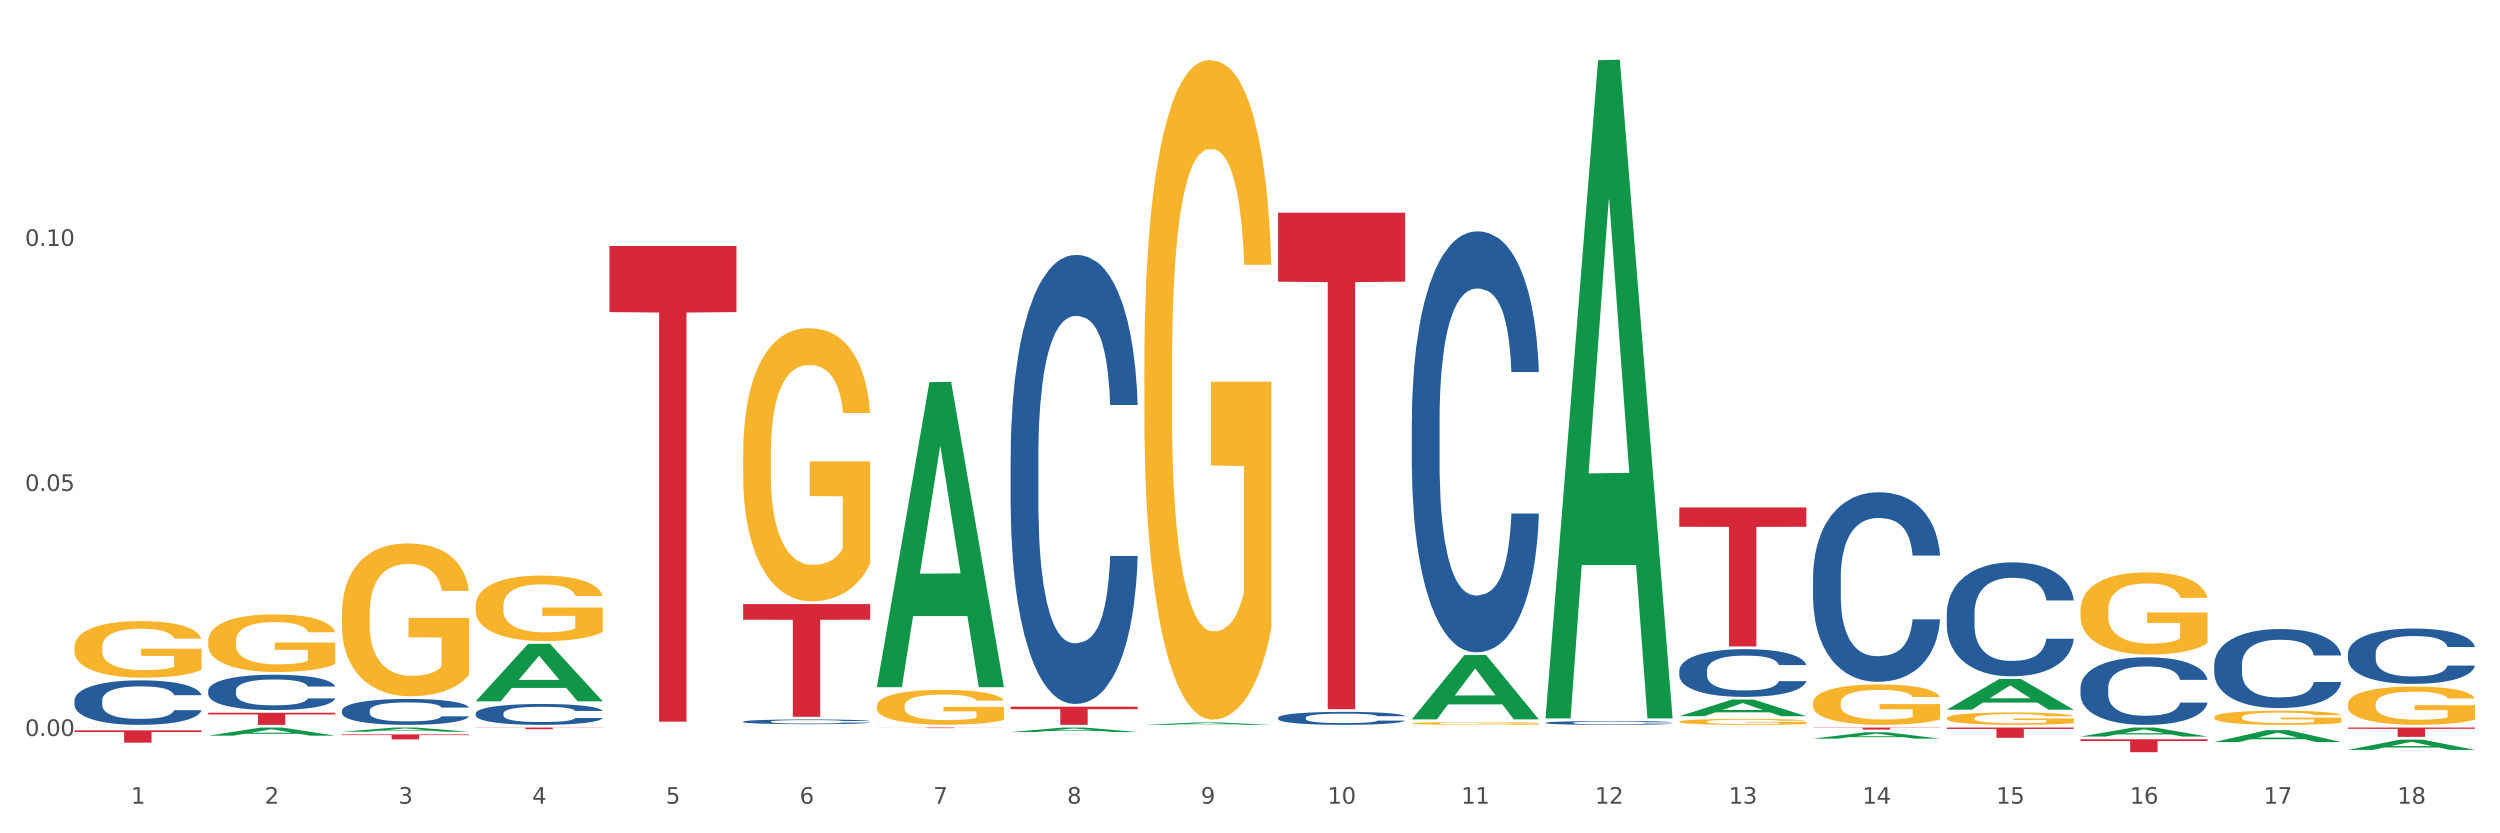
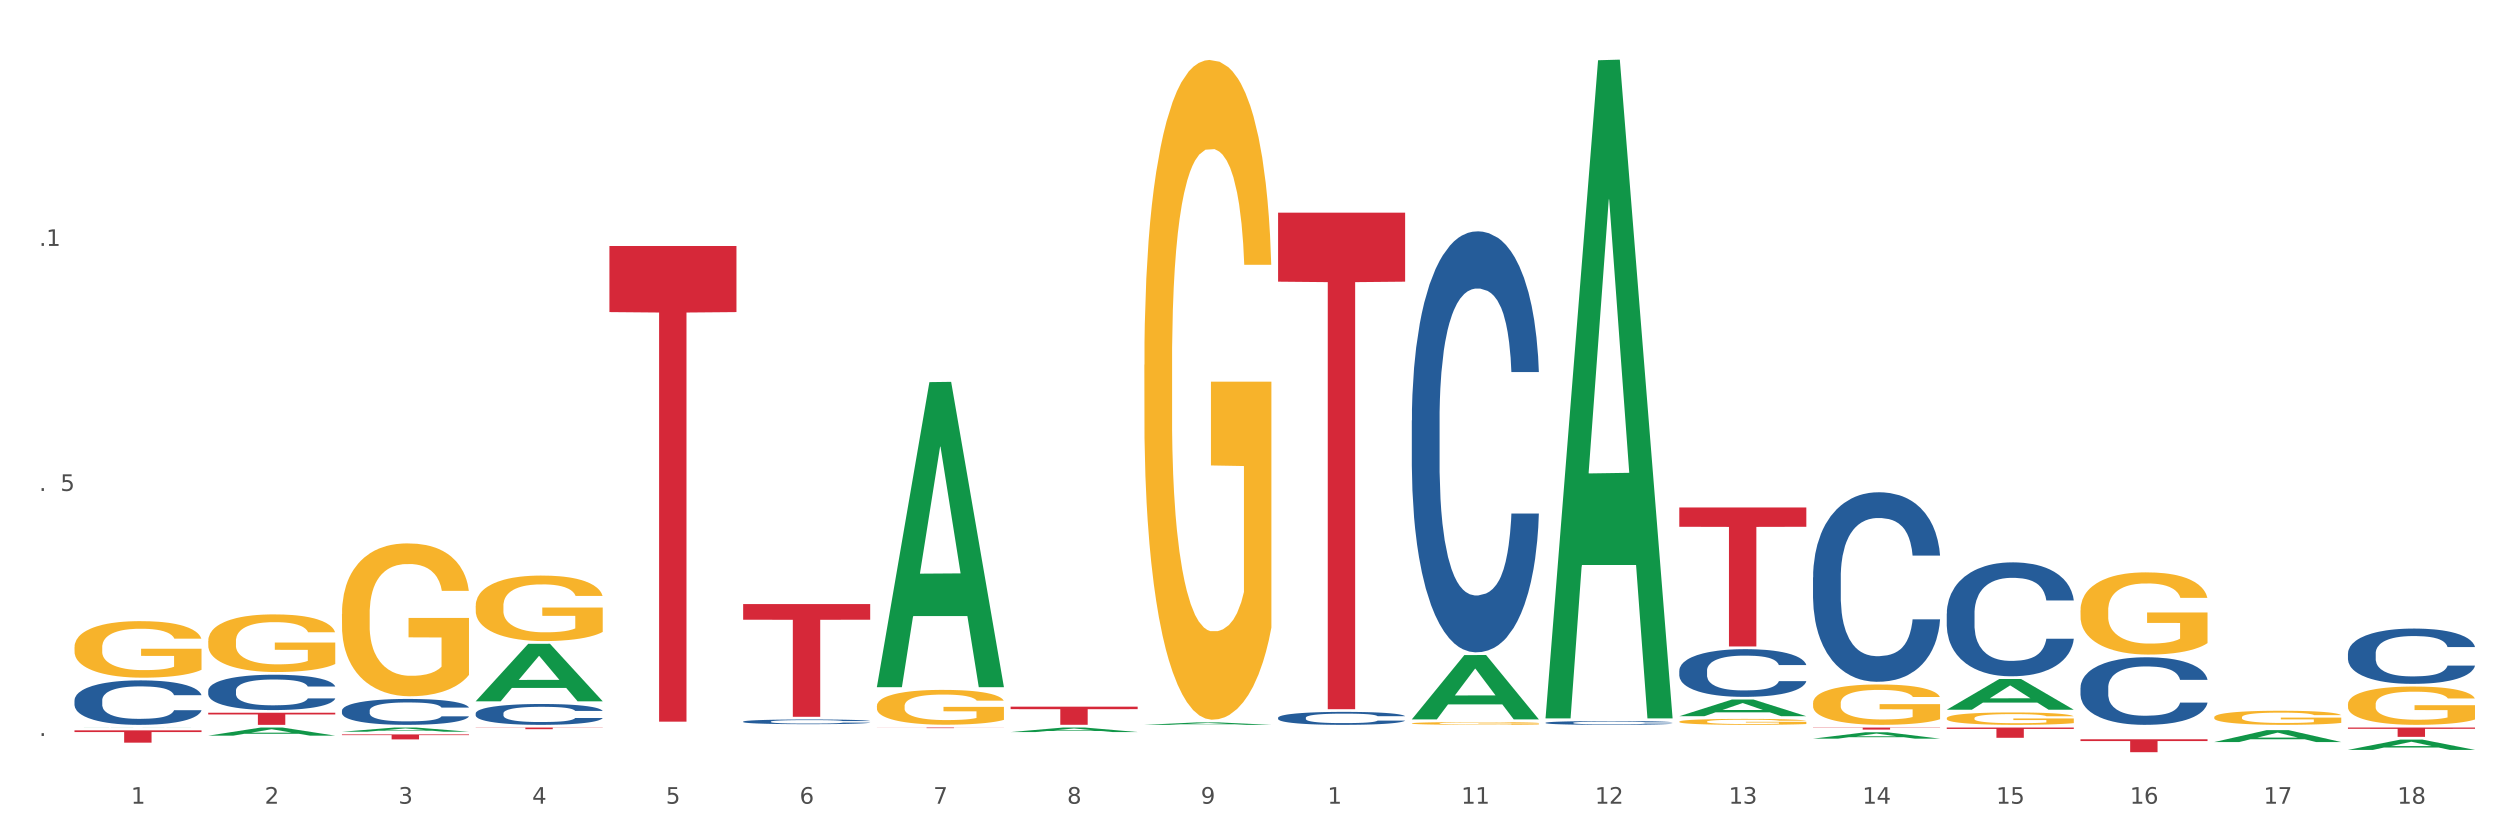
<svg xmlns="http://www.w3.org/2000/svg" xmlns:xlink="http://www.w3.org/1999/xlink" width="1080pt" height="360pt" viewBox="0 0 1080 360" version="1.1">
  <rect x="0" y="0" width="1080" height="360" fill="#333333" stroke="none" />
  <defs>
    <style type="text/css">*{stroke-linejoin: round; stroke-linecap: butt}</style>
  </defs>
  <g id="figure_1">
    <g id="patch_1">
      <path d="M 0 360  L 1080 360  L 1080 0  L 0 0  z " style="fill: #ffffff; stroke: #ffffff; stroke-linejoin: miter" />
    </g>
    <g id="axes_1">
      <g id="matplotlib.axis_1">
        <g id="xtick_1">
          <g id="text_1">
            <g style="fill: #4d4d4d" transform="translate(56.563 347.204) scale(0.096 -0.096)">
              <defs>
                <path id="DejaVuSans-31" d="M 794 531  L 1825 531  L 1825 4091  L 703 3866  L 703 4441  L 1819 4666  L 2450 4666  L 2450 531  L 3481 531  L 3481 0  L 794 0  L 794 531  z " transform="scale(0.016)" />
              </defs>
              <use xlink:href="#DejaVuSans-31" />
            </g>
          </g>
        </g>
        <g id="xtick_2">
          <g id="text_2">
            <g style="fill: #4d4d4d" transform="translate(114.336 347.204) scale(0.096 -0.096)">
              <defs>
                <path id="DejaVuSans-32" d="M 1228 531  L 3431 531  L 3431 0  L 469 0  L 469 531  Q 828 903 1448 1529  Q 2069 2156 2228 2338  Q 2531 2678 2651 2914  Q 2772 3150 2772 3378  Q 2772 3750 2511 3984  Q 2250 4219 1831 4219  Q 1534 4219 1204 4116  Q 875 4013 500 3803  L 500 4441  Q 881 4594 1212 4672  Q 1544 4750 1819 4750  Q 2544 4750 2975 4387  Q 3406 4025 3406 3419  Q 3406 3131 3298 2873  Q 3191 2616 2906 2266  Q 2828 2175 2409 1742  Q 1991 1309 1228 531  z " transform="scale(0.016)" />
              </defs>
              <use xlink:href="#DejaVuSans-32" />
            </g>
          </g>
        </g>
        <g id="xtick_3">
          <g id="text_3">
            <g style="fill: #4d4d4d" transform="translate(172.109 347.204) scale(0.096 -0.096)">
              <defs>
                <path id="DejaVuSans-33" d="M 2597 2516  Q 3050 2419 3304 2112  Q 3559 1806 3559 1356  Q 3559 666 3084 287  Q 2609 -91 1734 -91  Q 1441 -91 1130 -33  Q 819 25 488 141  L 488 750  Q 750 597 1062 519  Q 1375 441 1716 441  Q 2309 441 2620 675  Q 2931 909 2931 1356  Q 2931 1769 2642 2001  Q 2353 2234 1838 2234  L 1294 2234  L 1294 2753  L 1863 2753  Q 2328 2753 2575 2939  Q 2822 3125 2822 3475  Q 2822 3834 2567 4026  Q 2313 4219 1838 4219  Q 1578 4219 1281 4162  Q 984 4106 628 3988  L 628 4550  Q 988 4650 1302 4700  Q 1616 4750 1894 4750  Q 2613 4750 3031 4423  Q 3450 4097 3450 3541  Q 3450 3153 3228 2886  Q 3006 2619 2597 2516  z " transform="scale(0.016)" />
              </defs>
              <use xlink:href="#DejaVuSans-33" />
            </g>
          </g>
        </g>
        <g id="xtick_4">
          <g id="text_4">
            <g style="fill: #4d4d4d" transform="translate(229.882 347.204) scale(0.096 -0.096)">
              <defs>
                <path id="DejaVuSans-34" d="M 2419 4116  L 825 1625  L 2419 1625  L 2419 4116  z M 2253 4666  L 3047 4666  L 3047 1625  L 3713 1625  L 3713 1100  L 3047 1100  L 3047 0  L 2419 0  L 2419 1100  L 313 1100  L 313 1709  L 2253 4666  z " transform="scale(0.016)" />
              </defs>
              <use xlink:href="#DejaVuSans-34" />
            </g>
          </g>
        </g>
        <g id="xtick_5">
          <g id="text_5">
            <g style="fill: #4d4d4d" transform="translate(287.655 347.204) scale(0.096 -0.096)">
              <defs>
                <path id="DejaVuSans-35" d="M 691 4666  L 3169 4666  L 3169 4134  L 1269 4134  L 1269 2991  Q 1406 3038 1543 3061  Q 1681 3084 1819 3084  Q 2600 3084 3056 2656  Q 3513 2228 3513 1497  Q 3513 744 3044 326  Q 2575 -91 1722 -91  Q 1428 -91 1123 -41  Q 819 9 494 109  L 494 744  Q 775 591 1075 516  Q 1375 441 1709 441  Q 2250 441 2565 725  Q 2881 1009 2881 1497  Q 2881 1984 2565 2268  Q 2250 2553 1709 2553  Q 1456 2553 1204 2497  Q 953 2441 691 2322  L 691 4666  z " transform="scale(0.016)" />
              </defs>
              <use xlink:href="#DejaVuSans-35" />
            </g>
          </g>
        </g>
        <g id="xtick_6">
          <g id="text_6">
            <g style="fill: #4d4d4d" transform="translate(345.428 347.204) scale(0.096 -0.096)">
              <defs>
                <path id="DejaVuSans-36" d="M 2113 2584  Q 1688 2584 1439 2293  Q 1191 2003 1191 1497  Q 1191 994 1439 701  Q 1688 409 2113 409  Q 2538 409 2786 701  Q 3034 994 3034 1497  Q 3034 2003 2786 2293  Q 2538 2584 2113 2584  z M 3366 4563  L 3366 3988  Q 3128 4100 2886 4159  Q 2644 4219 2406 4219  Q 1781 4219 1451 3797  Q 1122 3375 1075 2522  Q 1259 2794 1537 2939  Q 1816 3084 2150 3084  Q 2853 3084 3261 2657  Q 3669 2231 3669 1497  Q 3669 778 3244 343  Q 2819 -91 2113 -91  Q 1303 -91 875 529  Q 447 1150 447 2328  Q 447 3434 972 4092  Q 1497 4750 2381 4750  Q 2619 4750 2861 4703  Q 3103 4656 3366 4563  z " transform="scale(0.016)" />
              </defs>
              <use xlink:href="#DejaVuSans-36" />
            </g>
          </g>
        </g>
        <g id="xtick_7">
          <g id="text_7">
            <g style="fill: #4d4d4d" transform="translate(403.201 347.204) scale(0.096 -0.096)">
              <defs>
                <path id="DejaVuSans-37" d="M 525 4666  L 3525 4666  L 3525 4397  L 1831 0  L 1172 0  L 2766 4134  L 525 4134  L 525 4666  z " transform="scale(0.016)" />
              </defs>
              <use xlink:href="#DejaVuSans-37" />
            </g>
          </g>
        </g>
        <g id="xtick_8">
          <g id="text_8">
            <g style="fill: #4d4d4d" transform="translate(460.974 347.204) scale(0.096 -0.096)">
              <defs>
                <path id="DejaVuSans-38" d="M 2034 2216  Q 1584 2216 1326 1975  Q 1069 1734 1069 1313  Q 1069 891 1326 650  Q 1584 409 2034 409  Q 2484 409 2743 651  Q 3003 894 3003 1313  Q 3003 1734 2745 1975  Q 2488 2216 2034 2216  z M 1403 2484  Q 997 2584 770 2862  Q 544 3141 544 3541  Q 544 4100 942 4425  Q 1341 4750 2034 4750  Q 2731 4750 3128 4425  Q 3525 4100 3525 3541  Q 3525 3141 3298 2862  Q 3072 2584 2669 2484  Q 3125 2378 3379 2068  Q 3634 1759 3634 1313  Q 3634 634 3220 271  Q 2806 -91 2034 -91  Q 1263 -91 848 271  Q 434 634 434 1313  Q 434 1759 690 2068  Q 947 2378 1403 2484  z M 1172 3481  Q 1172 3119 1398 2916  Q 1625 2713 2034 2713  Q 2441 2713 2670 2916  Q 2900 3119 2900 3481  Q 2900 3844 2670 4047  Q 2441 4250 2034 4250  Q 1625 4250 1398 4047  Q 1172 3844 1172 3481  z " transform="scale(0.016)" />
              </defs>
              <use xlink:href="#DejaVuSans-38" />
            </g>
          </g>
        </g>
        <g id="xtick_9">
          <g id="text_9">
            <g style="fill: #4d4d4d" transform="translate(518.747 347.204) scale(0.096 -0.096)">
              <defs>
                <path id="DejaVuSans-39" d="M 703 97  L 703 672  Q 941 559 1184 500  Q 1428 441 1663 441  Q 2288 441 2617 861  Q 2947 1281 2994 2138  Q 2813 1869 2534 1725  Q 2256 1581 1919 1581  Q 1219 1581 811 2004  Q 403 2428 403 3163  Q 403 3881 828 4315  Q 1253 4750 1959 4750  Q 2769 4750 3195 4129  Q 3622 3509 3622 2328  Q 3622 1225 3098 567  Q 2575 -91 1691 -91  Q 1453 -91 1209 -44  Q 966 3 703 97  z M 1959 2075  Q 2384 2075 2632 2365  Q 2881 2656 2881 3163  Q 2881 3666 2632 3958  Q 2384 4250 1959 4250  Q 1534 4250 1286 3958  Q 1038 3666 1038 3163  Q 1038 2656 1286 2365  Q 1534 2075 1959 2075  z " transform="scale(0.016)" />
              </defs>
              <use xlink:href="#DejaVuSans-39" />
            </g>
          </g>
        </g>
        <g id="xtick_10">
          <g id="text_10">
            <g style="fill: #4d4d4d" transform="translate(573.466 347.204) scale(0.096 -0.096)">
              <defs>
-                 <path id="DejaVuSans-30" d="M 2034 4250  Q 1547 4250 1301 3770  Q 1056 3291 1056 2328  Q 1056 1369 1301 889  Q 1547 409 2034 409  Q 2525 409 2770 889  Q 3016 1369 3016 2328  Q 3016 3291 2770 3770  Q 2525 4250 2034 4250  z M 2034 4750  Q 2819 4750 3233 4129  Q 3647 3509 3647 2328  Q 3647 1150 3233 529  Q 2819 -91 2034 -91  Q 1250 -91 836 529  Q 422 1150 422 2328  Q 422 3509 836 4129  Q 1250 4750 2034 4750  z " transform="scale(0.016)" />
-               </defs>
+                 </defs>
              <use xlink:href="#DejaVuSans-31" />
              <use xlink:href="#DejaVuSans-30" transform="translate(63.623 0)" />
            </g>
          </g>
        </g>
        <g id="xtick_11">
          <g id="text_11">
            <g style="fill: #4d4d4d" transform="translate(631.239 347.204) scale(0.096 -0.096)">
              <use xlink:href="#DejaVuSans-31" />
              <use xlink:href="#DejaVuSans-31" transform="translate(63.623 0)" />
            </g>
          </g>
        </g>
        <g id="xtick_12">
          <g id="text_12">
            <g style="fill: #4d4d4d" transform="translate(689.012 347.204) scale(0.096 -0.096)">
              <use xlink:href="#DejaVuSans-31" />
              <use xlink:href="#DejaVuSans-32" transform="translate(63.623 0)" />
            </g>
          </g>
        </g>
        <g id="xtick_13">
          <g id="text_13">
            <g style="fill: #4d4d4d" transform="translate(746.785 347.204) scale(0.096 -0.096)">
              <use xlink:href="#DejaVuSans-31" />
              <use xlink:href="#DejaVuSans-33" transform="translate(63.623 0)" />
            </g>
          </g>
        </g>
        <g id="xtick_14">
          <g id="text_14">
            <g style="fill: #4d4d4d" transform="translate(804.558 347.204) scale(0.096 -0.096)">
              <use xlink:href="#DejaVuSans-31" />
              <use xlink:href="#DejaVuSans-34" transform="translate(63.623 0)" />
            </g>
          </g>
        </g>
        <g id="xtick_15">
          <g id="text_15">
            <g style="fill: #4d4d4d" transform="translate(862.331 347.204) scale(0.096 -0.096)">
              <use xlink:href="#DejaVuSans-31" />
              <use xlink:href="#DejaVuSans-35" transform="translate(63.623 0)" />
            </g>
          </g>
        </g>
        <g id="xtick_16">
          <g id="text_16">
            <g style="fill: #4d4d4d" transform="translate(920.104 347.204) scale(0.096 -0.096)">
              <use xlink:href="#DejaVuSans-31" />
              <use xlink:href="#DejaVuSans-36" transform="translate(63.623 0)" />
            </g>
          </g>
        </g>
        <g id="xtick_17">
          <g id="text_17">
            <g style="fill: #4d4d4d" transform="translate(977.877 347.204) scale(0.096 -0.096)">
              <use xlink:href="#DejaVuSans-31" />
              <use xlink:href="#DejaVuSans-37" transform="translate(63.623 0)" />
            </g>
          </g>
        </g>
        <g id="xtick_18">
          <g id="text_18">
            <g style="fill: #4d4d4d" transform="translate(1035.65 347.204) scale(0.096 -0.096)">
              <use xlink:href="#DejaVuSans-31" />
              <use xlink:href="#DejaVuSans-38" transform="translate(63.623 0)" />
            </g>
          </g>
        </g>
        <g id="xtick_19" />
        <g id="xtick_20" />
        <g id="xtick_21" />
        <g id="xtick_22" />
        <g id="xtick_23" />
        <g id="xtick_24" />
        <g id="xtick_25" />
        <g id="xtick_26" />
        <g id="xtick_27" />
        <g id="xtick_28" />
        <g id="xtick_29" />
        <g id="xtick_30" />
        <g id="xtick_31" />
        <g id="xtick_32" />
        <g id="xtick_33" />
        <g id="xtick_34" />
        <g id="xtick_35" />
      </g>
      <g id="matplotlib.axis_2">
        <g id="ytick_1">
          <g id="text_19">
            <g style="fill: #4d4d4d" transform="translate(10.8 317.939) scale(0.096 -0.096)">
              <defs>
                <path id="DejaVuSans-2e" d="M 684 794  L 1344 794  L 1344 0  L 684 0  L 684 794  z " transform="scale(0.016)" />
              </defs>
              <use xlink:href="#DejaVuSans-30" />
              <use xlink:href="#DejaVuSans-2e" transform="translate(63.623 0)" />
              <use xlink:href="#DejaVuSans-30" transform="translate(95.41 0)" />
              <use xlink:href="#DejaVuSans-30" transform="translate(159.033 0)" />
            </g>
          </g>
        </g>
        <g id="ytick_2">
          <g id="text_20">
            <g style="fill: #4d4d4d" transform="translate(10.8 212.085) scale(0.096 -0.096)">
              <use xlink:href="#DejaVuSans-30" />
              <use xlink:href="#DejaVuSans-2e" transform="translate(63.623 0)" />
              <use xlink:href="#DejaVuSans-30" transform="translate(95.41 0)" />
              <use xlink:href="#DejaVuSans-35" transform="translate(159.033 0)" />
            </g>
          </g>
        </g>
        <g id="ytick_3">
          <g id="text_21">
            <g style="fill: #4d4d4d" transform="translate(10.8 106.232) scale(0.096 -0.096)">
              <use xlink:href="#DejaVuSans-30" />
              <use xlink:href="#DejaVuSans-2e" transform="translate(63.623 0)" />
              <use xlink:href="#DejaVuSans-31" transform="translate(95.41 0)" />
              <use xlink:href="#DejaVuSans-30" transform="translate(159.033 0)" />
            </g>
          </g>
        </g>
        <g id="ytick_4" />
        <g id="ytick_5" />
        <g id="ytick_6" />
      </g>
      <g id="PolyCollection_1">
        <path d="M 378.813 296.625  L 378.869 296.501  L 401.502 165.079  L 410.895 164.955  L 433.697 296.873  L 422.834 296.873  L 417.911 266.154  L 394.543 266.154  L 394.373 266.649  L 389.62 296.873  L 378.813 296.873  L 378.813 296.625  L 397.485 247.822  L 414.969 247.698  L 406.312 193.073  L 406.198 192.825  L 406.085 193.197  L 397.428 247.698  L 397.485 247.822  L 378.813 296.625  z " clip-path="url(#p3e15aa7957)" style="fill: #109648" />
        <path d="M 205.494 302.919  L 205.551 302.896  L 228.183 278.128  L 237.576 278.105  L 260.378 302.966  L 249.515 302.966  L 244.592 297.177  L 221.224 297.177  L 221.054 297.27  L 216.301 302.966  L 205.494 302.966  L 205.494 302.919  L 224.166 293.722  L 241.65 293.699  L 232.993 283.404  L 232.88 283.357  L 232.766 283.427  L 224.109 293.699  L 224.166 293.722  L 205.494 302.919  z " clip-path="url(#p3e15aa7957)" style="fill: #109648" />
        <path d="M 436.586 316.244  L 436.642 316.243  L 459.275 314.293  L 468.668 314.291  L 491.47 316.248  L 480.606 316.248  L 475.684 315.792  L 452.316 315.792  L 452.146 315.8  L 447.393 316.248  L 436.586 316.248  L 436.586 316.244  L 455.258 315.521  L 472.742 315.519  L 464.085 314.708  L 463.971 314.705  L 463.858 314.71  L 455.201 315.519  L 455.258 315.521  L 436.586 316.244  z " clip-path="url(#p3e15aa7957)" style="fill: #109648" />
-         <path d="M 898.77 318.19  L 898.826 318.187  L 921.459 314.295  L 930.852 314.291  L 953.654 318.198  L 942.79 318.198  L 937.868 317.288  L 914.499 317.288  L 914.33 317.303  L 909.577 318.198  L 898.77 318.198  L 898.77 318.19  L 917.442 316.745  L 934.925 316.741  L 926.268 315.124  L 926.155 315.117  L 926.042 315.128  L 917.385 316.741  L 917.442 316.745  L 898.77 318.19  z " clip-path="url(#p3e15aa7957)" style="fill: #109648" />
        <path d="M 956.543 320.559  L 956.599 320.554  L 979.232 315.411  L 988.625 315.406  L 1011.427 320.568  L 1000.563 320.568  L 995.641 319.366  L 972.272 319.366  L 972.103 319.386  L 967.35 320.568  L 956.543 320.568  L 956.543 320.559  L 975.215 318.649  L 992.698 318.644  L 984.041 316.507  L 983.928 316.497  L 983.815 316.511  L 975.158 318.644  L 975.215 318.649  L 956.543 320.559  z " clip-path="url(#p3e15aa7957)" style="fill: #109648" />
        <path d="M 1014.316 323.952  L 1014.372 323.948  L 1037.005 319.497  L 1046.398 319.492  L 1069.2 323.961  L 1058.336 323.961  L 1053.414 322.92  L 1030.045 322.92  L 1029.876 322.937  L 1025.123 323.961  L 1014.316 323.961  L 1014.316 323.952  L 1032.988 322.299  L 1050.471 322.295  L 1041.814 320.445  L 1041.701 320.436  L 1041.588 320.449  L 1032.931 322.295  L 1032.988 322.299  L 1014.316 323.952  z " clip-path="url(#p3e15aa7957)" style="fill: #109648" />
        <path d="M 840.997 306.593  L 841.053 306.58  L 863.686 293.327  L 873.079 293.314  L 895.881 306.618  L 885.017 306.618  L 880.095 303.52  L 856.726 303.52  L 856.557 303.57  L 851.804 306.618  L 840.997 306.618  L 840.997 306.593  L 859.669 301.671  L 877.152 301.659  L 868.495 296.15  L 868.382 296.125  L 868.269 296.162  L 859.612 301.659  L 859.669 301.671  L 840.997 306.593  z " clip-path="url(#p3e15aa7957)" style="fill: #109648" />
        <path d="M 494.359 313.135  L 494.415 313.134  L 517.048 312.073  L 526.441 312.072  L 549.243 313.137  L 538.379 313.137  L 533.457 312.889  L 510.089 312.889  L 509.919 312.893  L 505.166 313.137  L 494.359 313.137  L 494.359 313.135  L 513.031 312.741  L 530.515 312.74  L 521.858 312.299  L 521.744 312.297  L 521.631 312.3  L 512.974 312.74  L 513.031 312.741  L 494.359 313.135  z " clip-path="url(#p3e15aa7957)" style="fill: #109648" />
        <path d="M 609.905 310.725  L 609.961 310.699  L 632.594 282.99  L 641.987 282.964  L 664.789 310.777  L 653.925 310.777  L 649.003 304.3  L 625.635 304.3  L 625.465 304.405  L 620.712 310.777  L 609.905 310.777  L 609.905 310.725  L 628.577 300.435  L 646.061 300.409  L 637.404 288.892  L 637.29 288.84  L 637.177 288.918  L 628.52 300.409  L 628.577 300.435  L 609.905 310.725  z " clip-path="url(#p3e15aa7957)" style="fill: #109648" />
        <path d="M 667.678 309.802  L 667.734 309.535  L 690.367 26.027  L 699.76 25.759  L 722.562 310.337  L 711.698 310.337  L 706.776 244.069  L 683.408 244.069  L 683.238 245.138  L 678.485 310.337  L 667.678 310.337  L 667.678 309.802  L 686.35 204.522  L 703.834 204.255  L 695.177 86.416  L 695.063 85.881  L 694.95 86.683  L 686.293 204.255  L 686.35 204.522  L 667.678 309.802  z " clip-path="url(#p3e15aa7957)" style="fill: #109648" />
        <path d="M 552.132 91.875  L 607.016 91.875  L 607.016 121.683  L 585.427 121.885  L 585.427 306.374  L 573.591 306.374  L 573.591 121.885  L 552.132 121.683  L 552.132 92.076  L 552.132 91.875  z " clip-path="url(#p3e15aa7957)" style="fill: #d62839" />
        <path d="M 725.451 219.222  L 780.335 219.222  L 780.335 227.567  L 758.746 227.624  L 758.746 279.276  L 746.91 279.276  L 746.91 227.624  L 725.451 227.567  L 725.451 219.278  L 725.451 219.222  z " clip-path="url(#p3e15aa7957)" style="fill: #d62839" />
        <path d="M 378.813 314.291  L 433.697 314.291  L 433.697 314.328  L 412.108 314.328  L 412.108 314.554  L 400.272 314.554  L 400.272 314.328  L 378.813 314.328  L 378.813 314.292  L 378.813 314.291  z " clip-path="url(#p3e15aa7957)" style="fill: #d62839" />
        <path d="M 32.175 302.552  L 32.24 302.534  L 32.24 302.042  L 32.434 301.375  L 33.148 300.146  L 34.056 299.216  L 35.613 298.128  L 36.457 297.671  L 37.56 297.162  L 39.83 296.337  L 42.425 295.635  L 44.242 295.249  L 45.604 295.003  L 48.653 294.564  L 50.405 294.371  L 52.221 294.213  L 53.778 294.108  L 56.373 293.985  L 58.449 293.932  L 60.85 293.914  L 62.861 293.932  L 65.521 294.002  L 69.413 294.213  L 70.905 294.336  L 72.917 294.546  L 74.993 294.827  L 76.679 295.108  L 78.626 295.512  L 80.637 296.039  L 82.583 296.706  L 83.945 297.32  L 85.048 297.97  L 86.021 298.76  L 86.735 299.62  L 87.059 300.34  L 75.187 300.34  L 74.863 299.69  L 74.214 298.988  L 73.565 298.514  L 72.852 298.128  L 71.749 297.689  L 70.776 297.408  L 69.154 297.074  L 67.662 296.864  L 66.429 296.741  L 64.937 296.635  L 61.758 296.53  L 59.487 296.53  L 58.06 296.565  L 56.309 296.653  L 54.816 296.776  L 53.065 296.987  L 51.702 297.215  L 50.34 297.513  L 49.562 297.724  L 48.394 298.11  L 47.615 298.426  L 46.577 298.97  L 45.993 299.357  L 44.955 300.357  L 44.501 301.094  L 44.307 301.604  L 44.177 302.165  L 44.177 304.904  L 44.566 306.133  L 44.891 306.659  L 45.41 307.256  L 46.383 308.029  L 47.81 308.784  L 49.302 309.328  L 50.535 309.661  L 51.702 309.907  L 52.87 310.1  L 54.297 310.276  L 55.465 310.381  L 57.217 310.486  L 59.293 310.539  L 60.915 310.539  L 64.223 310.451  L 65.715 310.364  L 67.143 310.241  L 68.7 310.048  L 69.932 309.837  L 70.646 309.679  L 71.814 309.345  L 72.722 308.994  L 73.5 308.59  L 74.019 308.239  L 74.603 307.713  L 75.057 307.116  L 75.187 306.8  L 87.059 306.8  L 86.8 307.432  L 86.346 308.046  L 85.437 308.871  L 84.724 309.345  L 83.621 309.925  L 82.453 310.416  L 80.831 310.96  L 79.339 311.364  L 77.782 311.715  L 76.095 312.031  L 73.046 312.47  L 71.943 312.593  L 69.608 312.804  L 67.791 312.927  L 65.132 313.049  L 62.407 313.12  L 59.552 313.137  L 57.022 313.102  L 54.233 312.997  L 52.481 312.891  L 50.535 312.733  L 48.264 312.488  L 46.123 312.189  L 44.112 311.838  L 42.231 311.434  L 40.479 310.978  L 38.208 310.223  L 36.522 309.486  L 35.289 308.801  L 34.446 308.222  L 33.602 307.484  L 33.148 306.975  L 32.434 305.747  L 32.175 304.605  L 32.175 302.552  z " clip-path="url(#p3e15aa7957)" style="fill: #255c99" />
        <path d="M 205.494 308.172  L 205.559 308.163  L 205.559 307.933  L 205.753 307.62  L 206.467 307.043  L 207.375 306.607  L 208.932 306.096  L 209.776 305.882  L 210.879 305.643  L 213.149 305.256  L 215.744 304.927  L 217.561 304.746  L 218.923 304.631  L 221.972 304.425  L 223.724 304.334  L 225.54 304.26  L 227.097 304.211  L 229.692 304.153  L 231.768 304.128  L 234.169 304.12  L 236.18 304.128  L 238.84 304.161  L 242.732 304.26  L 244.224 304.318  L 246.236 304.416  L 248.312 304.548  L 249.998 304.68  L 251.945 304.869  L 253.956 305.116  L 255.902 305.429  L 257.264 305.718  L 258.367 306.022  L 259.34 306.393  L 260.054 306.796  L 260.378 307.134  L 248.506 307.134  L 248.182 306.829  L 247.533 306.5  L 246.884 306.278  L 246.171 306.096  L 245.068 305.891  L 244.095 305.759  L 242.473 305.602  L 240.981 305.503  L 239.748 305.446  L 238.256 305.396  L 235.077 305.347  L 232.806 305.347  L 231.379 305.363  L 229.627 305.405  L 228.135 305.462  L 226.384 305.561  L 225.021 305.668  L 223.659 305.808  L 222.88 305.907  L 221.713 306.088  L 220.934 306.236  L 219.896 306.492  L 219.312 306.673  L 218.274 307.142  L 217.82 307.488  L 217.626 307.727  L 217.496 307.99  L 217.496 309.275  L 217.885 309.851  L 218.209 310.099  L 218.728 310.379  L 219.702 310.741  L 221.129 311.095  L 222.621 311.35  L 223.854 311.507  L 225.021 311.622  L 226.189 311.713  L 227.616 311.795  L 228.784 311.844  L 230.536 311.894  L 232.612 311.918  L 234.234 311.918  L 237.542 311.877  L 239.034 311.836  L 240.462 311.778  L 242.019 311.688  L 243.251 311.589  L 243.965 311.515  L 245.133 311.358  L 246.041 311.194  L 246.819 311.004  L 247.338 310.84  L 247.922 310.593  L 248.376 310.313  L 248.506 310.164  L 260.378 310.164  L 260.119 310.461  L 259.665 310.749  L 258.756 311.136  L 258.043 311.358  L 256.94 311.63  L 255.772 311.861  L 254.15 312.116  L 252.658 312.305  L 251.101 312.47  L 249.414 312.618  L 246.365 312.824  L 245.262 312.882  L 242.927 312.981  L 241.11 313.038  L 238.45 313.096  L 235.726 313.129  L 232.871 313.137  L 230.341 313.121  L 227.551 313.071  L 225.8 313.022  L 223.854 312.948  L 221.583 312.833  L 219.442 312.693  L 217.431 312.528  L 215.55 312.338  L 213.798 312.124  L 211.527 311.77  L 209.841 311.424  L 208.608 311.103  L 207.765 310.831  L 206.921 310.486  L 206.467 310.247  L 205.753 309.67  L 205.494 309.135  L 205.494 308.172  z " clip-path="url(#p3e15aa7957)" style="fill: #255c99" />
-         <path d="M 436.586 197.285  L 436.651 197.108  L 436.651 192.148  L 436.845 185.415  L 437.559 173.014  L 438.467 163.624  L 440.024 152.64  L 440.868 148.034  L 441.97 142.896  L 444.241 134.569  L 446.836 127.483  L 448.653 123.585  L 450.015 121.105  L 453.064 116.676  L 454.816 114.727  L 456.632 113.132  L 458.189 112.069  L 460.784 110.829  L 462.86 110.298  L 465.261 110.121  L 467.272 110.298  L 469.932 111.006  L 473.824 113.132  L 475.316 114.373  L 477.327 116.499  L 479.403 119.333  L 481.09 122.168  L 483.036 126.243  L 485.048 131.558  L 486.994 138.29  L 488.356 144.49  L 489.459 151.046  L 490.432 159.018  L 491.146 167.699  L 491.47 174.963  L 479.598 174.963  L 479.274 168.408  L 478.625 161.321  L 477.976 156.538  L 477.263 152.64  L 476.16 148.211  L 475.187 145.376  L 473.565 142.01  L 472.073 139.884  L 470.84 138.644  L 469.348 137.581  L 466.169 136.518  L 463.898 136.518  L 462.471 136.872  L 460.719 137.758  L 459.227 138.998  L 457.476 141.124  L 456.113 143.428  L 454.751 146.439  L 453.972 148.565  L 452.805 152.463  L 452.026 155.652  L 450.988 161.144  L 450.404 165.042  L 449.366 175.14  L 448.912 182.581  L 448.718 187.719  L 448.588 193.388  L 448.588 221.025  L 448.977 233.427  L 449.301 238.742  L 449.82 244.765  L 450.794 252.561  L 452.221 260.179  L 453.713 265.671  L 454.946 269.037  L 456.113 271.517  L 457.281 273.466  L 458.708 275.238  L 459.876 276.301  L 461.628 277.364  L 463.704 277.895  L 465.326 277.895  L 468.634 277.009  L 470.126 276.123  L 471.554 274.883  L 473.111 272.934  L 474.343 270.808  L 475.057 269.214  L 476.225 265.848  L 477.133 262.305  L 477.911 258.23  L 478.43 254.687  L 479.014 249.372  L 479.468 243.348  L 479.598 240.159  L 491.47 240.159  L 491.211 246.537  L 490.757 252.738  L 489.848 261.064  L 489.135 265.848  L 488.032 271.694  L 486.864 276.655  L 485.242 282.147  L 483.75 286.222  L 482.193 289.765  L 480.506 292.954  L 477.457 297.383  L 476.354 298.623  L 474.019 300.749  L 472.202 301.989  L 469.542 303.23  L 466.818 303.938  L 463.963 304.115  L 461.433 303.761  L 458.643 302.698  L 456.892 301.635  L 454.946 300.041  L 452.675 297.56  L 450.534 294.548  L 448.523 291.005  L 446.642 286.93  L 444.89 282.324  L 442.619 274.706  L 440.932 267.265  L 439.7 260.356  L 438.856 254.509  L 438.013 247.068  L 437.559 241.931  L 436.845 229.529  L 436.586 218.014  L 436.586 197.285  z " clip-path="url(#p3e15aa7957)" style="fill: #255c99" />
        <path d="M 1014.316 314.291  L 1069.2 314.291  L 1069.2 314.854  L 1047.61 314.858  L 1047.61 318.338  L 1035.775 318.338  L 1035.775 314.858  L 1014.316 314.854  L 1014.316 314.295  L 1014.316 314.291  z " clip-path="url(#p3e15aa7957)" style="fill: #d62839" />
        <path d="M 321.04 260.944  L 375.924 260.944  L 375.924 267.713  L 354.335 267.758  L 354.335 309.654  L 342.499 309.654  L 342.499 267.758  L 321.04 267.713  L 321.04 260.989  L 321.04 260.944  z " clip-path="url(#p3e15aa7957)" style="fill: #d62839" />
        <path d="M 263.267 106.262  L 318.151 106.262  L 318.151 134.821  L 296.562 135.014  L 296.562 311.77  L 284.726 311.77  L 284.726 135.014  L 263.267 134.821  L 263.267 106.455  L 263.267 106.262  z " clip-path="url(#p3e15aa7957)" style="fill: #d62839" />
        <path d="M 321.04 311.726  L 321.105 311.724  L 321.105 311.672  L 321.299 311.601  L 322.013 311.471  L 322.921 311.372  L 324.478 311.256  L 325.322 311.208  L 326.425 311.153  L 328.695 311.066  L 331.29 310.991  L 333.107 310.95  L 334.469 310.924  L 337.518 310.877  L 339.27 310.857  L 341.086 310.84  L 342.643 310.829  L 345.238 310.816  L 347.314 310.81  L 349.715 310.808  L 351.726 310.81  L 354.386 310.818  L 358.278 310.84  L 359.77 310.853  L 361.781 310.876  L 363.857 310.905  L 365.544 310.935  L 367.49 310.978  L 369.502 311.034  L 371.448 311.105  L 372.81 311.17  L 373.913 311.239  L 374.886 311.323  L 375.6 311.415  L 375.924 311.491  L 364.052 311.491  L 363.728 311.422  L 363.079 311.347  L 362.43 311.297  L 361.717 311.256  L 360.614 311.209  L 359.641 311.18  L 358.019 311.144  L 356.527 311.122  L 355.294 311.109  L 353.802 311.097  L 350.623 311.086  L 348.352 311.086  L 346.925 311.09  L 345.173 311.099  L 343.681 311.112  L 341.93 311.135  L 340.567 311.159  L 339.205 311.191  L 338.426 311.213  L 337.259 311.254  L 336.48 311.288  L 335.442 311.346  L 334.858 311.387  L 333.82 311.493  L 333.366 311.571  L 333.172 311.625  L 333.042 311.685  L 333.042 311.976  L 333.431 312.107  L 333.755 312.163  L 334.274 312.226  L 335.248 312.308  L 336.675 312.388  L 338.167 312.446  L 339.4 312.481  L 340.567 312.508  L 341.735 312.528  L 343.162 312.547  L 344.33 312.558  L 346.082 312.569  L 348.158 312.575  L 349.78 312.575  L 353.088 312.565  L 354.58 312.556  L 356.008 312.543  L 357.565 312.523  L 358.797 312.5  L 359.511 312.483  L 360.679 312.448  L 361.587 312.411  L 362.365 312.368  L 362.884 312.33  L 363.468 312.274  L 363.922 312.211  L 364.052 312.177  L 375.924 312.177  L 375.665 312.245  L 375.211 312.31  L 374.302 312.398  L 373.589 312.448  L 372.486 312.509  L 371.318 312.562  L 369.696 312.62  L 368.204 312.662  L 366.647 312.7  L 364.96 312.733  L 361.911 312.78  L 360.808 312.793  L 358.473 312.815  L 356.656 312.828  L 353.996 312.841  L 351.272 312.849  L 348.417 312.851  L 345.887 312.847  L 343.097 312.836  L 341.346 312.825  L 339.4 312.808  L 337.129 312.782  L 334.988 312.75  L 332.977 312.713  L 331.096 312.67  L 329.344 312.621  L 327.073 312.541  L 325.387 312.463  L 324.154 312.39  L 323.311 312.329  L 322.467 312.25  L 322.013 312.196  L 321.299 312.066  L 321.04 311.944  L 321.04 311.726  z " clip-path="url(#p3e15aa7957)" style="fill: #255c99" />
        <path d="M 147.721 306.972  L 147.786 306.962  L 147.786 306.676  L 147.98 306.287  L 148.694 305.572  L 149.602 305.03  L 151.159 304.396  L 152.003 304.13  L 153.106 303.834  L 155.376 303.353  L 157.971 302.944  L 159.788 302.719  L 161.15 302.576  L 164.199 302.32  L 165.951 302.208  L 167.767 302.116  L 169.324 302.055  L 171.919 301.983  L 173.995 301.952  L 176.396 301.942  L 178.407 301.952  L 181.067 301.993  L 184.959 302.116  L 186.451 302.188  L 188.463 302.31  L 190.539 302.474  L 192.225 302.637  L 194.172 302.872  L 196.183 303.179  L 198.129 303.568  L 199.491 303.926  L 200.594 304.304  L 201.567 304.764  L 202.281 305.265  L 202.605 305.684  L 190.733 305.684  L 190.409 305.306  L 189.76 304.897  L 189.111 304.621  L 188.398 304.396  L 187.295 304.14  L 186.322 303.977  L 184.7 303.782  L 183.208 303.66  L 181.975 303.588  L 180.483 303.527  L 177.304 303.465  L 175.033 303.465  L 173.606 303.486  L 171.854 303.537  L 170.362 303.609  L 168.611 303.731  L 167.248 303.864  L 165.886 304.038  L 165.107 304.161  L 163.94 304.386  L 163.161 304.57  L 162.123 304.887  L 161.539 305.112  L 160.501 305.694  L 160.047 306.124  L 159.853 306.42  L 159.723 306.747  L 159.723 308.342  L 160.112 309.058  L 160.436 309.365  L 160.955 309.712  L 161.929 310.162  L 163.356 310.602  L 164.848 310.919  L 166.081 311.113  L 167.248 311.256  L 168.416 311.368  L 169.843 311.471  L 171.011 311.532  L 172.763 311.593  L 174.839 311.624  L 176.461 311.624  L 179.769 311.573  L 181.261 311.522  L 182.689 311.45  L 184.246 311.338  L 185.478 311.215  L 186.192 311.123  L 187.36 310.929  L 188.268 310.724  L 189.046 310.489  L 189.565 310.285  L 190.149 309.978  L 190.603 309.63  L 190.733 309.446  L 202.605 309.446  L 202.346 309.814  L 201.892 310.172  L 200.983 310.653  L 200.27 310.929  L 199.167 311.266  L 197.999 311.553  L 196.377 311.869  L 194.885 312.105  L 193.328 312.309  L 191.641 312.493  L 188.592 312.749  L 187.489 312.82  L 185.154 312.943  L 183.337 313.015  L 180.678 313.086  L 177.953 313.127  L 175.098 313.137  L 172.568 313.117  L 169.778 313.055  L 168.027 312.994  L 166.081 312.902  L 163.81 312.759  L 161.669 312.585  L 159.658 312.381  L 157.777 312.145  L 156.025 311.88  L 153.754 311.44  L 152.068 311.011  L 150.835 310.612  L 149.992 310.275  L 149.148 309.845  L 148.694 309.549  L 147.98 308.833  L 147.721 308.168  L 147.721 306.972  z " clip-path="url(#p3e15aa7957)" style="fill: #255c99" />
        <path d="M 89.948 298.342  L 90.013 298.328  L 90.013 297.937  L 90.207 297.407  L 90.921 296.43  L 91.829 295.691  L 93.386 294.826  L 94.23 294.463  L 95.333 294.058  L 97.603 293.403  L 100.198 292.844  L 102.015 292.537  L 103.377 292.342  L 106.426 291.993  L 108.178 291.84  L 109.994 291.714  L 111.551 291.63  L 114.146 291.533  L 116.222 291.491  L 118.623 291.477  L 120.634 291.491  L 123.294 291.547  L 127.186 291.714  L 128.678 291.812  L 130.69 291.979  L 132.766 292.203  L 134.452 292.426  L 136.399 292.747  L 138.41 293.165  L 140.356 293.696  L 141.718 294.184  L 142.821 294.7  L 143.794 295.328  L 144.508 296.012  L 144.832 296.584  L 132.96 296.584  L 132.636 296.068  L 131.987 295.509  L 131.338 295.133  L 130.625 294.826  L 129.522 294.477  L 128.549 294.254  L 126.927 293.989  L 125.435 293.821  L 124.202 293.723  L 122.71 293.64  L 119.531 293.556  L 117.26 293.556  L 115.833 293.584  L 114.082 293.654  L 112.589 293.751  L 110.838 293.919  L 109.475 294.1  L 108.113 294.337  L 107.335 294.505  L 106.167 294.812  L 105.388 295.063  L 104.35 295.496  L 103.766 295.803  L 102.728 296.598  L 102.274 297.184  L 102.08 297.589  L 101.95 298.035  L 101.95 300.212  L 102.339 301.189  L 102.663 301.607  L 103.183 302.082  L 104.156 302.695  L 105.583 303.295  L 107.075 303.728  L 108.308 303.993  L 109.475 304.188  L 110.643 304.342  L 112.07 304.482  L 113.238 304.565  L 114.99 304.649  L 117.066 304.691  L 118.688 304.691  L 121.996 304.621  L 123.488 304.551  L 124.916 304.454  L 126.473 304.3  L 127.705 304.133  L 128.419 304.007  L 129.587 303.742  L 130.495 303.463  L 131.273 303.142  L 131.792 302.863  L 132.376 302.444  L 132.83 301.97  L 132.96 301.719  L 144.832 301.719  L 144.573 302.221  L 144.119 302.709  L 143.21 303.365  L 142.497 303.742  L 141.394 304.202  L 140.226 304.593  L 138.604 305.026  L 137.112 305.347  L 135.555 305.626  L 133.868 305.877  L 130.819 306.226  L 129.716 306.323  L 127.381 306.491  L 125.564 306.588  L 122.905 306.686  L 120.18 306.742  L 117.325 306.756  L 114.795 306.728  L 112.006 306.644  L 110.254 306.561  L 108.308 306.435  L 106.037 306.24  L 103.896 306.002  L 101.885 305.723  L 100.004 305.402  L 98.252 305.04  L 95.981 304.44  L 94.295 303.854  L 93.062 303.309  L 92.219 302.849  L 91.375 302.263  L 90.921 301.858  L 90.207 300.882  L 89.948 299.975  L 89.948 298.342  z " clip-path="url(#p3e15aa7957)" style="fill: #255c99" />
        <path d="M 783.224 319.096  L 783.28 319.093  L 805.913 316.332  L 815.306 316.33  L 838.108 319.101  L 827.244 319.101  L 822.322 318.456  L 798.953 318.456  L 798.784 318.466  L 794.031 319.101  L 783.224 319.101  L 783.224 319.096  L 801.896 318.071  L 819.38 318.068  L 810.722 316.92  L 810.609 316.915  L 810.496 316.923  L 801.839 318.068  L 801.896 318.071  L 783.224 319.096  z " clip-path="url(#p3e15aa7957)" style="fill: #109648" />
        <path d="M 725.451 309.395  L 725.507 309.388  L 748.14 302.211  L 757.533 302.204  L 780.335 309.409  L 769.471 309.409  L 764.549 307.731  L 741.181 307.731  L 741.011 307.758  L 736.258 309.409  L 725.451 309.409  L 725.451 309.395  L 744.123 306.73  L 761.607 306.723  L 752.95 303.74  L 752.836 303.726  L 752.723 303.746  L 744.066 306.723  L 744.123 306.73  L 725.451 309.395  z " clip-path="url(#p3e15aa7957)" style="fill: #109648" />
        <path d="M 494.359 157.603  L 494.424 157.343  L 494.424 147.972  L 494.553 139.903  L 495.201 120.38  L 496.173 104.242  L 496.886 95.652  L 497.599 88.624  L 498.441 81.596  L 499.478 74.308  L 501.357 63.636  L 502.523 58.169  L 503.949 52.443  L 506.541 44.113  L 508.42 39.428  L 510.364 35.524  L 513.539 30.838  L 515.613 28.756  L 517.816 27.194  L 520.473 26.153  L 522.481 25.893  L 526.888 26.673  L 530.646 29.016  L 532.46 30.838  L 534.793 33.962  L 536.024 36.044  L 538.033 40.209  L 540.107 45.675  L 541.532 50.36  L 543.671 59.211  L 545.29 68.061  L 546.781 78.993  L 547.558 86.542  L 548.142 93.57  L 548.66 101.639  L 549.178 114.394  L 537.515 114.394  L 537.061 105.283  L 536.348 96.693  L 535.311 88.364  L 534.404 83.158  L 532.849 76.651  L 531.424 72.486  L 529.933 69.362  L 528.119 66.759  L 526.693 65.458  L 524.685 64.417  L 520.732 64.677  L 518.075 66.759  L 516.261 69.362  L 515.094 71.705  L 514.058 74.308  L 512.891 77.952  L 511.53 83.418  L 510.558 88.364  L 509.586 94.611  L 508.809 100.858  L 508.096 108.146  L 507.513 115.955  L 507.059 124.025  L 506.671 133.916  L 506.347 150.315  L 506.347 185.975  L 506.476 194.045  L 506.8 204.717  L 507.189 212.786  L 507.837 222.417  L 508.42 228.924  L 509.522 238.295  L 510.753 246.104  L 511.725 251.05  L 512.697 255.214  L 514.382 260.941  L 516.261 265.626  L 517.881 268.49  L 520.084 271.093  L 521.574 272.134  L 522.87 272.654  L 526.045 272.654  L 528.313 271.873  L 530.84 270.051  L 532.784 267.709  L 534.404 264.845  L 536.219 260.16  L 537.385 255.735  L 537.385 201.333  L 523.129 201.073  L 523.129 164.891  L 549.243 164.891  L 549.243 271.093  L 548.142 276.559  L 546.91 281.504  L 545.614 285.93  L 543.671 291.396  L 541.338 296.602  L 539.264 300.246  L 537.061 303.369  L 534.469 306.233  L 531.1 308.836  L 529.026 309.877  L 526.434 310.658  L 523.389 310.918  L 520.732 310.397  L 518.14 309.096  L 515.418 306.753  L 512.762 303.369  L 510.753 299.986  L 508.744 295.821  L 506.606 290.355  L 504.921 285.149  L 503.625 280.463  L 502.199 274.476  L 500.644 266.668  L 499.478 259.639  L 498.441 252.351  L 497.34 242.98  L 496.562 234.911  L 495.784 224.76  L 495.331 217.211  L 494.812 205.498  L 494.424 189.099  L 494.359 157.603  z " clip-path="url(#p3e15aa7957)" style="fill: #f7b32b" />
        <path d="M 783.224 303.751  L 783.289 303.735  L 783.289 303.161  L 783.418 302.667  L 784.066 301.472  L 785.038 300.484  L 785.751 299.958  L 786.464 299.528  L 787.306 299.098  L 788.343 298.652  L 790.222 297.998  L 791.388 297.664  L 792.814 297.313  L 795.406 296.803  L 797.285 296.516  L 799.229 296.277  L 802.404 295.99  L 804.478 295.863  L 806.681 295.767  L 809.338 295.704  L 811.346 295.688  L 815.753 295.735  L 819.511 295.879  L 821.325 295.99  L 823.658 296.182  L 824.889 296.309  L 826.898 296.564  L 828.971 296.899  L 830.397 297.186  L 832.535 297.727  L 834.155 298.269  L 835.646 298.939  L 836.423 299.401  L 837.007 299.831  L 837.525 300.325  L 838.043 301.106  L 826.38 301.106  L 825.926 300.548  L 825.213 300.022  L 824.176 299.512  L 823.269 299.194  L 821.714 298.795  L 820.288 298.54  L 818.798 298.349  L 816.984 298.19  L 815.558 298.11  L 813.549 298.046  L 809.597 298.062  L 806.94 298.19  L 805.126 298.349  L 803.959 298.492  L 802.922 298.652  L 801.756 298.875  L 800.395 299.209  L 799.423 299.512  L 798.451 299.895  L 797.674 300.277  L 796.961 300.723  L 796.378 301.201  L 795.924 301.695  L 795.535 302.301  L 795.211 303.305  L 795.211 305.488  L 795.341 305.982  L 795.665 306.635  L 796.054 307.129  L 796.702 307.719  L 797.285 308.117  L 798.387 308.691  L 799.618 309.169  L 800.59 309.472  L 801.562 309.727  L 803.246 310.078  L 805.126 310.364  L 806.746 310.54  L 808.949 310.699  L 810.439 310.763  L 811.735 310.795  L 814.91 310.795  L 817.178 310.747  L 819.705 310.635  L 821.649 310.492  L 823.269 310.317  L 825.084 310.03  L 826.25 309.759  L 826.25 306.428  L 811.994 306.412  L 811.994 304.197  L 838.108 304.197  L 838.108 310.699  L 837.007 311.034  L 835.775 311.336  L 834.479 311.607  L 832.535 311.942  L 830.203 312.261  L 828.129 312.484  L 825.926 312.675  L 823.334 312.85  L 819.964 313.01  L 817.891 313.073  L 815.299 313.121  L 812.253 313.137  L 809.597 313.105  L 807.005 313.026  L 804.283 312.882  L 801.627 312.675  L 799.618 312.468  L 797.609 312.213  L 795.471 311.878  L 793.786 311.56  L 792.49 311.273  L 791.064 310.906  L 789.509 310.428  L 788.343 309.998  L 787.306 309.552  L 786.204 308.978  L 785.427 308.484  L 784.649 307.863  L 784.196 307.4  L 783.677 306.683  L 783.289 305.679  L 783.224 303.751  z " clip-path="url(#p3e15aa7957)" style="fill: #f7b32b" />
        <path d="M 840.997 310.251  L 841.062 310.246  L 841.062 310.07  L 841.191 309.918  L 841.839 309.551  L 842.811 309.247  L 843.524 309.085  L 844.237 308.953  L 845.079 308.82  L 846.116 308.683  L 847.995 308.482  L 849.161 308.379  L 850.587 308.272  L 853.179 308.115  L 855.058 308.027  L 857.002 307.953  L 860.177 307.865  L 862.251 307.826  L 864.454 307.796  L 867.111 307.777  L 869.119 307.772  L 873.526 307.787  L 877.284 307.831  L 879.098 307.865  L 881.431 307.924  L 882.662 307.963  L 884.671 308.041  L 886.744 308.144  L 888.17 308.232  L 890.308 308.399  L 891.928 308.566  L 893.419 308.771  L 894.196 308.914  L 894.779 309.046  L 895.298 309.198  L 895.816 309.438  L 884.153 309.438  L 883.699 309.266  L 882.986 309.105  L 881.949 308.948  L 881.042 308.85  L 879.487 308.727  L 878.061 308.649  L 876.571 308.59  L 874.757 308.541  L 873.331 308.517  L 871.322 308.497  L 867.37 308.502  L 864.713 308.541  L 862.899 308.59  L 861.732 308.634  L 860.695 308.683  L 859.529 308.752  L 858.168 308.855  L 857.196 308.948  L 856.224 309.065  L 855.447 309.183  L 854.734 309.32  L 854.151 309.467  L 853.697 309.619  L 853.308 309.805  L 852.984 310.114  L 852.984 310.785  L 853.114 310.937  L 853.438 311.138  L 853.827 311.29  L 854.475 311.471  L 855.058 311.594  L 856.16 311.77  L 857.391 311.917  L 858.363 312.01  L 859.335 312.089  L 861.019 312.196  L 862.899 312.285  L 864.519 312.339  L 866.722 312.388  L 868.212 312.407  L 869.508 312.417  L 872.683 312.417  L 874.951 312.402  L 877.478 312.368  L 879.422 312.324  L 881.042 312.27  L 882.857 312.182  L 884.023 312.098  L 884.023 311.074  L 869.767 311.069  L 869.767 310.388  L 895.881 310.388  L 895.881 312.388  L 894.779 312.49  L 893.548 312.584  L 892.252 312.667  L 890.308 312.77  L 887.976 312.868  L 885.902 312.936  L 883.699 312.995  L 881.107 313.049  L 877.737 313.098  L 875.664 313.118  L 873.072 313.132  L 870.026 313.137  L 867.37 313.127  L 864.778 313.103  L 862.056 313.059  L 859.4 312.995  L 857.391 312.931  L 855.382 312.853  L 853.244 312.75  L 851.559 312.652  L 850.263 312.564  L 848.837 312.451  L 847.282 312.304  L 846.116 312.172  L 845.079 312.035  L 843.977 311.858  L 843.2 311.706  L 842.422 311.515  L 841.969 311.373  L 841.45 311.153  L 841.062 310.844  L 840.997 310.251  z " clip-path="url(#p3e15aa7957)" style="fill: #f7b32b" />
        <path d="M 898.77 263.675  L 898.835 263.643  L 898.835 262.475  L 898.964 261.469  L 899.612 259.036  L 900.584 257.025  L 901.297 255.954  L 902.01 255.078  L 902.852 254.202  L 903.889 253.294  L 905.768 251.964  L 906.934 251.282  L 908.36 250.569  L 910.952 249.531  L 912.831 248.947  L 914.775 248.46  L 917.95 247.876  L 920.024 247.617  L 922.227 247.422  L 924.884 247.292  L 926.892 247.26  L 931.299 247.357  L 935.057 247.649  L 936.871 247.876  L 939.204 248.265  L 940.435 248.525  L 942.444 249.044  L 944.517 249.725  L 945.943 250.309  L 948.081 251.412  L 949.701 252.515  L 951.192 253.878  L 951.969 254.819  L 952.552 255.695  L 953.071 256.7  L 953.589 258.29  L 941.926 258.29  L 941.472 257.154  L 940.759 256.084  L 939.722 255.046  L 938.815 254.397  L 937.26 253.586  L 935.834 253.067  L 934.344 252.677  L 932.53 252.353  L 931.104 252.191  L 929.095 252.061  L 925.143 252.094  L 922.486 252.353  L 920.672 252.677  L 919.505 252.969  L 918.468 253.294  L 917.302 253.748  L 915.941 254.429  L 914.969 255.046  L 913.997 255.824  L 913.22 256.603  L 912.507 257.511  L 911.924 258.485  L 911.47 259.49  L 911.081 260.723  L 910.757 262.767  L 910.757 267.211  L 910.887 268.217  L 911.211 269.547  L 911.6 270.553  L 912.248 271.753  L 912.831 272.564  L 913.933 273.732  L 915.164 274.705  L 916.136 275.322  L 917.108 275.841  L 918.792 276.555  L 920.672 277.138  L 922.292 277.495  L 924.495 277.82  L 925.985 277.95  L 927.281 278.014  L 930.456 278.014  L 932.724 277.917  L 935.251 277.69  L 937.195 277.398  L 938.815 277.041  L 940.63 276.457  L 941.796 275.906  L 941.796 269.125  L 927.54 269.093  L 927.54 264.584  L 953.654 264.584  L 953.654 277.82  L 952.552 278.501  L 951.321 279.117  L 950.025 279.669  L 948.081 280.35  L 945.749 280.999  L 943.675 281.453  L 941.472 281.843  L 938.88 282.199  L 935.51 282.524  L 933.437 282.654  L 930.845 282.751  L 927.799 282.783  L 925.143 282.718  L 922.551 282.556  L 919.829 282.264  L 917.172 281.843  L 915.164 281.421  L 913.155 280.902  L 911.017 280.22  L 909.332 279.572  L 908.036 278.988  L 906.61 278.241  L 905.055 277.268  L 903.889 276.392  L 902.852 275.484  L 901.75 274.316  L 900.973 273.31  L 900.195 272.045  L 899.742 271.104  L 899.223 269.644  L 898.835 267.601  L 898.77 263.675  z " clip-path="url(#p3e15aa7957)" style="fill: #f7b32b" />
        <path d="M 725.451 311.752  L 725.516 311.75  L 725.516 311.665  L 725.645 311.593  L 726.293 311.416  L 727.265 311.27  L 727.978 311.193  L 728.691 311.129  L 729.533 311.066  L 730.57 311  L 732.449 310.904  L 733.615 310.854  L 735.041 310.803  L 737.633 310.727  L 739.512 310.685  L 741.456 310.65  L 744.631 310.607  L 746.705 310.589  L 748.908 310.574  L 751.565 310.565  L 753.573 310.563  L 757.98 310.57  L 761.738 310.591  L 763.552 310.607  L 765.885 310.636  L 767.116 310.654  L 769.125 310.692  L 771.199 310.741  L 772.624 310.784  L 774.762 310.864  L 776.382 310.944  L 777.873 311.042  L 778.65 311.111  L 779.234 311.174  L 779.752 311.247  L 780.27 311.362  L 768.607 311.362  L 768.153 311.28  L 767.44 311.202  L 766.403 311.127  L 765.496 311.08  L 763.941 311.021  L 762.516 310.984  L 761.025 310.955  L 759.211 310.932  L 757.785 310.92  L 755.776 310.911  L 751.824 310.913  L 749.167 310.932  L 747.353 310.955  L 746.186 310.977  L 745.15 311  L 743.983 311.033  L 742.622 311.082  L 741.65 311.127  L 740.678 311.183  L 739.901 311.24  L 739.188 311.306  L 738.605 311.376  L 738.151 311.449  L 737.762 311.538  L 737.438 311.687  L 737.438 312.009  L 737.568 312.082  L 737.892 312.178  L 738.281 312.251  L 738.929 312.338  L 739.512 312.397  L 740.614 312.481  L 741.845 312.552  L 742.817 312.596  L 743.789 312.634  L 745.474 312.686  L 747.353 312.728  L 748.973 312.754  L 751.176 312.777  L 752.666 312.787  L 753.962 312.792  L 757.137 312.792  L 759.405 312.785  L 761.932 312.768  L 763.876 312.747  L 765.496 312.721  L 767.311 312.679  L 768.477 312.639  L 768.477 312.147  L 754.221 312.145  L 754.221 311.818  L 780.335 311.818  L 780.335 312.777  L 779.234 312.827  L 778.002 312.872  L 776.706 312.911  L 774.762 312.961  L 772.43 313.008  L 770.356 313.041  L 768.153 313.069  L 765.561 313.095  L 762.192 313.118  L 760.118 313.128  L 757.526 313.135  L 754.48 313.137  L 751.824 313.132  L 749.232 313.121  L 746.51 313.1  L 743.854 313.069  L 741.845 313.038  L 739.836 313.001  L 737.698 312.951  L 736.013 312.904  L 734.717 312.862  L 733.291 312.808  L 731.736 312.738  L 730.57 312.674  L 729.533 312.608  L 728.431 312.524  L 727.654 312.451  L 726.876 312.359  L 726.423 312.291  L 725.904 312.185  L 725.516 312.037  L 725.451 311.752  z " clip-path="url(#p3e15aa7957)" style="fill: #f7b32b" />
        <path d="M 205.494 314.291  L 260.378 314.291  L 260.378 314.393  L 238.789 314.394  L 238.789 315.023  L 226.953 315.023  L 226.953 314.394  L 205.494 314.393  L 205.494 314.292  L 205.494 314.291  z " clip-path="url(#p3e15aa7957)" style="fill: #d62839" />
        <path d="M 147.721 317.265  L 202.605 317.265  L 202.605 317.566  L 181.016 317.569  L 181.016 319.434  L 169.18 319.434  L 169.18 317.569  L 147.721 317.566  L 147.721 317.267  L 147.721 317.265  z " clip-path="url(#p3e15aa7957)" style="fill: #d62839" />
        <path d="M 956.543 309.857  L 956.607 309.852  L 956.607 309.651  L 956.737 309.478  L 957.385 309.061  L 958.357 308.715  L 959.07 308.532  L 959.783 308.381  L 960.625 308.231  L 961.662 308.075  L 963.541 307.847  L 964.707 307.73  L 966.133 307.607  L 968.725 307.429  L 970.604 307.329  L 972.548 307.245  L 975.723 307.145  L 977.797 307.1  L 980 307.067  L 982.656 307.045  L 984.665 307.039  L 989.072 307.056  L 992.83 307.106  L 994.644 307.145  L 996.977 307.212  L 998.208 307.256  L 1000.217 307.346  L 1002.29 307.462  L 1003.716 307.563  L 1005.854 307.752  L 1007.474 307.941  L 1008.965 308.175  L 1009.742 308.337  L 1010.325 308.487  L 1010.844 308.66  L 1011.362 308.933  L 999.698 308.933  L 999.245 308.738  L 998.532 308.554  L 997.495 308.376  L 996.588 308.264  L 995.033 308.125  L 993.607 308.036  L 992.117 307.969  L 990.303 307.914  L 988.877 307.886  L 986.868 307.863  L 982.916 307.869  L 980.259 307.914  L 978.445 307.969  L 977.278 308.019  L 976.241 308.075  L 975.075 308.153  L 973.714 308.27  L 972.742 308.376  L 971.77 308.509  L 970.993 308.643  L 970.28 308.799  L 969.697 308.966  L 969.243 309.139  L 968.854 309.35  L 968.53 309.701  L 968.53 310.464  L 968.66 310.637  L 968.984 310.865  L 969.373 311.038  L 970.021 311.244  L 970.604 311.383  L 971.706 311.583  L 972.937 311.751  L 973.909 311.856  L 974.881 311.945  L 976.565 312.068  L 978.445 312.168  L 980.065 312.229  L 982.268 312.285  L 983.758 312.307  L 985.054 312.319  L 988.229 312.319  L 990.497 312.302  L 993.024 312.263  L 994.968 312.213  L 996.588 312.151  L 998.403 312.051  L 999.569 311.957  L 999.569 310.793  L 985.313 310.787  L 985.313 310.013  L 1011.427 310.013  L 1011.427 312.285  L 1010.325 312.402  L 1009.094 312.508  L 1007.798 312.603  L 1005.854 312.72  L 1003.522 312.831  L 1001.448 312.909  L 999.245 312.976  L 996.653 313.037  L 993.283 313.093  L 991.21 313.115  L 988.618 313.132  L 985.572 313.137  L 982.916 313.126  L 980.324 313.098  L 977.602 313.048  L 974.945 312.976  L 972.937 312.903  L 970.928 312.814  L 968.79 312.697  L 967.105 312.586  L 965.809 312.486  L 964.383 312.358  L 962.828 312.19  L 961.662 312.04  L 960.625 311.884  L 959.523 311.684  L 958.746 311.511  L 957.968 311.294  L 957.515 311.132  L 956.996 310.882  L 956.607 310.531  L 956.543 309.857  z " clip-path="url(#p3e15aa7957)" style="fill: #f7b32b" />
        <path d="M 552.132 310.048  L 552.197 310.043  L 552.197 309.9  L 552.391 309.705  L 553.105 309.347  L 554.013 309.075  L 555.57 308.758  L 556.414 308.624  L 557.516 308.476  L 559.787 308.235  L 562.382 308.03  L 564.199 307.918  L 565.561 307.846  L 568.61 307.718  L 570.362 307.661  L 572.178 307.615  L 573.735 307.585  L 576.33 307.549  L 578.406 307.533  L 580.807 307.528  L 582.818 307.533  L 585.478 307.554  L 589.37 307.615  L 590.862 307.651  L 592.873 307.713  L 594.949 307.795  L 596.636 307.877  L 598.582 307.994  L 600.594 308.148  L 602.54 308.343  L 603.902 308.522  L 605.005 308.712  L 605.978 308.942  L 606.692 309.193  L 607.016 309.403  L 595.144 309.403  L 594.82 309.213  L 594.171 309.009  L 593.522 308.87  L 592.809 308.758  L 591.706 308.63  L 590.733 308.548  L 589.111 308.45  L 587.619 308.389  L 586.386 308.353  L 584.894 308.322  L 581.715 308.291  L 579.444 308.291  L 578.017 308.302  L 576.265 308.327  L 574.773 308.363  L 573.022 308.425  L 571.659 308.491  L 570.297 308.578  L 569.518 308.64  L 568.351 308.752  L 567.572 308.845  L 566.534 309.003  L 565.95 309.116  L 564.912 309.408  L 564.458 309.623  L 564.263 309.772  L 564.134 309.936  L 564.134 310.735  L 564.523 311.093  L 564.847 311.247  L 565.366 311.421  L 566.339 311.647  L 567.767 311.867  L 569.259 312.026  L 570.491 312.123  L 571.659 312.195  L 572.827 312.251  L 574.254 312.302  L 575.422 312.333  L 577.174 312.364  L 579.25 312.379  L 580.871 312.379  L 584.18 312.353  L 585.672 312.328  L 587.1 312.292  L 588.657 312.236  L 589.889 312.174  L 590.603 312.128  L 591.771 312.031  L 592.679 311.928  L 593.457 311.811  L 593.976 311.708  L 594.56 311.554  L 595.014 311.38  L 595.144 311.288  L 607.016 311.288  L 606.757 311.472  L 606.303 311.652  L 605.394 311.892  L 604.681 312.031  L 603.578 312.2  L 602.41 312.343  L 600.788 312.502  L 599.296 312.62  L 597.739 312.722  L 596.052 312.814  L 593.003 312.943  L 591.9 312.978  L 589.565 313.04  L 587.748 313.076  L 585.088 313.112  L 582.364 313.132  L 579.509 313.137  L 576.979 313.127  L 574.189 313.096  L 572.438 313.065  L 570.491 313.019  L 568.221 312.948  L 566.08 312.861  L 564.069 312.758  L 562.187 312.64  L 560.436 312.507  L 558.165 312.287  L 556.478 312.072  L 555.246 311.872  L 554.402 311.703  L 553.559 311.488  L 553.105 311.339  L 552.391 310.981  L 552.132 310.648  L 552.132 310.048  z " clip-path="url(#p3e15aa7957)" style="fill: #255c99" />
        <path d="M 609.905 181.654  L 609.97 181.488  L 609.97 176.837  L 610.164 170.525  L 610.878 158.898  L 611.786 150.095  L 613.343 139.797  L 614.187 135.479  L 615.289 130.662  L 617.56 122.855  L 620.155 116.212  L 621.972 112.557  L 623.334 110.232  L 626.383 106.08  L 628.135 104.253  L 629.951 102.758  L 631.508 101.761  L 634.103 100.598  L 636.179 100.1  L 638.58 99.934  L 640.591 100.1  L 643.251 100.765  L 647.143 102.758  L 648.635 103.92  L 650.646 105.914  L 652.722 108.571  L 654.409 111.229  L 656.355 115.049  L 658.367 120.032  L 660.313 126.343  L 661.675 132.157  L 662.778 138.302  L 663.751 145.777  L 664.465 153.916  L 664.789 160.725  L 652.917 160.725  L 652.593 154.58  L 651.944 147.936  L 651.295 143.451  L 650.581 139.797  L 649.479 135.645  L 648.505 132.987  L 646.884 129.831  L 645.391 127.838  L 644.159 126.676  L 642.667 125.679  L 639.488 124.682  L 637.217 124.682  L 635.79 125.015  L 634.038 125.845  L 632.546 127.008  L 630.795 129.001  L 629.432 131.16  L 628.07 133.984  L 627.291 135.977  L 626.124 139.631  L 625.345 142.621  L 624.307 147.77  L 623.723 151.424  L 622.685 160.892  L 622.231 167.868  L 622.036 172.684  L 621.907 178  L 621.907 203.911  L 622.296 215.537  L 622.62 220.52  L 623.139 226.168  L 624.112 233.476  L 625.54 240.618  L 627.032 245.767  L 628.264 248.923  L 629.432 251.248  L 630.6 253.075  L 632.027 254.736  L 633.195 255.733  L 634.947 256.729  L 637.023 257.228  L 638.644 257.228  L 641.953 256.397  L 643.445 255.567  L 644.872 254.404  L 646.429 252.577  L 647.662 250.584  L 648.376 249.089  L 649.543 245.933  L 650.452 242.611  L 651.23 238.791  L 651.749 235.469  L 652.333 230.486  L 652.787 224.839  L 652.917 221.849  L 664.789 221.849  L 664.53 227.829  L 664.076 233.642  L 663.167 241.449  L 662.454 245.933  L 661.351 251.414  L 660.183 256.065  L 658.561 261.214  L 657.069 265.034  L 655.512 268.356  L 653.825 271.346  L 650.776 275.498  L 649.673 276.661  L 647.338 278.654  L 645.521 279.817  L 642.861 280.98  L 640.137 281.644  L 637.282 281.81  L 634.752 281.478  L 631.962 280.481  L 630.211 279.485  L 628.264 277.99  L 625.994 275.665  L 623.853 272.841  L 621.842 269.519  L 619.96 265.699  L 618.209 261.38  L 615.938 254.238  L 614.251 247.262  L 613.019 240.784  L 612.175 235.303  L 611.332 228.327  L 610.878 223.51  L 610.164 211.883  L 609.905 201.087  L 609.905 181.654  z " clip-path="url(#p3e15aa7957)" style="fill: #255c99" />
        <path d="M 667.678 312.231  L 667.743 312.229  L 667.743 312.187  L 667.937 312.13  L 668.651 312.025  L 669.559 311.945  L 671.116 311.852  L 671.96 311.813  L 673.062 311.769  L 675.333 311.698  L 677.928 311.638  L 679.745 311.605  L 681.107 311.584  L 684.156 311.546  L 685.908 311.53  L 687.724 311.516  L 689.281 311.507  L 691.876 311.497  L 693.952 311.492  L 696.353 311.491  L 698.364 311.492  L 701.024 311.498  L 704.916 311.516  L 706.408 311.527  L 708.419 311.545  L 710.495 311.569  L 712.182 311.593  L 714.128 311.628  L 716.139 311.673  L 718.086 311.73  L 719.448 311.782  L 720.551 311.838  L 721.524 311.906  L 722.238 311.979  L 722.562 312.041  L 710.69 312.041  L 710.366 311.985  L 709.717 311.925  L 709.068 311.885  L 708.354 311.852  L 707.252 311.814  L 706.278 311.79  L 704.657 311.761  L 703.164 311.743  L 701.932 311.733  L 700.44 311.724  L 697.261 311.715  L 694.99 311.715  L 693.563 311.718  L 691.811 311.725  L 690.319 311.736  L 688.568 311.754  L 687.205 311.773  L 685.843 311.799  L 685.064 311.817  L 683.897 311.85  L 683.118 311.877  L 682.08 311.924  L 681.496 311.957  L 680.458 312.043  L 680.004 312.106  L 679.809 312.149  L 679.68 312.197  L 679.68 312.432  L 680.069 312.537  L 680.393 312.582  L 680.912 312.633  L 681.885 312.7  L 683.313 312.764  L 684.805 312.811  L 686.037 312.839  L 687.205 312.861  L 688.373 312.877  L 689.8 312.892  L 690.968 312.901  L 692.72 312.91  L 694.796 312.915  L 696.417 312.915  L 699.726 312.907  L 701.218 312.9  L 702.645 312.889  L 704.202 312.873  L 705.435 312.855  L 706.149 312.841  L 707.316 312.812  L 708.225 312.782  L 709.003 312.748  L 709.522 312.718  L 710.106 312.673  L 710.56 312.621  L 710.69 312.594  L 722.562 312.594  L 722.303 312.649  L 721.848 312.701  L 720.94 312.772  L 720.227 312.812  L 719.124 312.862  L 717.956 312.904  L 716.334 312.951  L 714.842 312.985  L 713.285 313.015  L 711.598 313.042  L 708.549 313.08  L 707.446 313.091  L 705.111 313.109  L 703.294 313.119  L 700.634 313.13  L 697.91 313.136  L 695.055 313.137  L 692.525 313.134  L 689.735 313.125  L 687.984 313.116  L 686.037 313.103  L 683.767 313.082  L 681.626 313.056  L 679.615 313.026  L 677.733 312.991  L 675.982 312.952  L 673.711 312.888  L 672.024 312.824  L 670.792 312.766  L 669.948 312.716  L 669.105 312.653  L 668.651 312.609  L 667.937 312.504  L 667.678 312.406  L 667.678 312.231  z " clip-path="url(#p3e15aa7957)" style="fill: #255c99" />
        <path d="M 725.451 289.695  L 725.516 289.676  L 725.516 289.149  L 725.71 288.433  L 726.424 287.115  L 727.332 286.117  L 728.889 284.949  L 729.733 284.46  L 730.835 283.914  L 733.106 283.028  L 735.701 282.275  L 737.518 281.861  L 738.88 281.597  L 741.929 281.126  L 743.681 280.919  L 745.497 280.75  L 747.054 280.637  L 749.649 280.505  L 751.725 280.449  L 754.126 280.43  L 756.137 280.449  L 758.797 280.524  L 762.689 280.75  L 764.181 280.882  L 766.192 281.108  L 768.268 281.409  L 769.955 281.71  L 771.901 282.143  L 773.912 282.708  L 775.859 283.424  L 777.221 284.083  L 778.324 284.78  L 779.297 285.627  L 780.011 286.55  L 780.335 287.322  L 768.463 287.322  L 768.139 286.625  L 767.49 285.872  L 766.841 285.364  L 766.127 284.949  L 765.025 284.478  L 764.051 284.177  L 762.43 283.819  L 760.937 283.593  L 759.705 283.462  L 758.213 283.349  L 755.034 283.236  L 752.763 283.236  L 751.336 283.273  L 749.584 283.367  L 748.092 283.499  L 746.341 283.725  L 744.978 283.97  L 743.616 284.29  L 742.837 284.516  L 741.67 284.93  L 740.891 285.269  L 739.853 285.853  L 739.269 286.267  L 738.231 287.341  L 737.777 288.132  L 737.582 288.678  L 737.453 289.28  L 737.453 292.218  L 737.842 293.536  L 738.166 294.101  L 738.685 294.741  L 739.658 295.57  L 741.086 296.38  L 742.578 296.964  L 743.81 297.321  L 744.978 297.585  L 746.146 297.792  L 747.573 297.98  L 748.741 298.093  L 750.493 298.206  L 752.569 298.263  L 754.19 298.263  L 757.499 298.169  L 758.991 298.075  L 760.418 297.943  L 761.975 297.736  L 763.208 297.51  L 763.922 297.34  L 765.089 296.982  L 765.998 296.606  L 766.776 296.173  L 767.295 295.796  L 767.879 295.231  L 768.333 294.591  L 768.463 294.252  L 780.335 294.252  L 780.076 294.93  L 779.621 295.589  L 778.713 296.474  L 778 296.982  L 776.897 297.604  L 775.729 298.131  L 774.107 298.715  L 772.615 299.148  L 771.058 299.525  L 769.371 299.864  L 766.322 300.334  L 765.219 300.466  L 762.884 300.692  L 761.067 300.824  L 758.407 300.956  L 755.683 301.031  L 752.828 301.05  L 750.298 301.012  L 747.508 300.899  L 745.757 300.786  L 743.81 300.617  L 741.54 300.353  L 739.399 300.033  L 737.388 299.656  L 735.506 299.223  L 733.755 298.734  L 731.484 297.924  L 729.797 297.133  L 728.565 296.399  L 727.721 295.777  L 726.878 294.986  L 726.424 294.44  L 725.71 293.122  L 725.451 291.898  L 725.451 289.695  z " clip-path="url(#p3e15aa7957)" style="fill: #255c99" />
        <path d="M 783.224 249.443  L 783.289 249.369  L 783.289 247.275  L 783.483 244.433  L 784.197 239.199  L 785.105 235.236  L 786.662 230.6  L 787.506 228.655  L 788.608 226.487  L 790.879 222.972  L 793.474 219.981  L 795.291 218.336  L 796.653 217.289  L 799.702 215.42  L 801.454 214.597  L 803.27 213.924  L 804.827 213.476  L 807.422 212.952  L 809.498 212.728  L 811.899 212.653  L 813.91 212.728  L 816.57 213.027  L 820.462 213.924  L 821.954 214.448  L 823.965 215.345  L 826.041 216.542  L 827.728 217.738  L 829.674 219.458  L 831.685 221.701  L 833.632 224.543  L 834.994 227.16  L 836.097 229.927  L 837.07 233.292  L 837.784 236.956  L 838.108 240.021  L 826.236 240.021  L 825.912 237.255  L 825.263 234.264  L 824.614 232.245  L 823.9 230.6  L 822.798 228.73  L 821.824 227.534  L 820.203 226.113  L 818.71 225.216  L 817.478 224.692  L 815.986 224.244  L 812.807 223.795  L 810.536 223.795  L 809.109 223.945  L 807.357 224.318  L 805.865 224.842  L 804.114 225.739  L 802.751 226.711  L 801.389 227.982  L 800.61 228.88  L 799.443 230.525  L 798.664 231.871  L 797.626 234.189  L 797.042 235.834  L 796.004 240.096  L 795.55 243.237  L 795.355 245.405  L 795.226 247.798  L 795.226 259.463  L 795.615 264.698  L 795.939 266.941  L 796.458 269.483  L 797.431 272.774  L 798.859 275.989  L 800.351 278.307  L 801.583 279.728  L 802.751 280.775  L 803.919 281.597  L 805.346 282.345  L 806.514 282.794  L 808.266 283.242  L 810.342 283.467  L 811.963 283.467  L 815.272 283.093  L 816.764 282.719  L 818.191 282.195  L 819.748 281.373  L 820.981 280.476  L 821.695 279.803  L 822.862 278.382  L 823.771 276.886  L 824.549 275.166  L 825.068 273.671  L 825.652 271.428  L 826.106 268.885  L 826.236 267.539  L 838.108 267.539  L 837.849 270.231  L 837.394 272.848  L 836.486 276.363  L 835.773 278.382  L 834.67 280.849  L 833.502 282.943  L 831.88 285.261  L 830.388 286.981  L 828.831 288.477  L 827.144 289.823  L 824.095 291.692  L 822.992 292.215  L 820.657 293.113  L 818.84 293.636  L 816.18 294.16  L 813.456 294.459  L 810.601 294.534  L 808.071 294.384  L 805.281 293.935  L 803.53 293.487  L 801.583 292.814  L 799.313 291.767  L 797.172 290.496  L 795.161 289  L 793.279 287.28  L 791.528 285.336  L 789.257 282.121  L 787.57 278.98  L 786.338 276.064  L 785.494 273.596  L 784.651 270.456  L 784.197 268.287  L 783.483 263.053  L 783.224 258.192  L 783.224 249.443  z " clip-path="url(#p3e15aa7957)" style="fill: #255c99" />
        <path d="M 840.997 265.053  L 841.062 265.008  L 841.062 263.75  L 841.256 262.042  L 841.97 258.895  L 842.878 256.512  L 844.435 253.725  L 845.278 252.556  L 846.381 251.253  L 848.652 249.14  L 851.247 247.342  L 853.063 246.353  L 854.426 245.724  L 857.475 244.6  L 859.227 244.105  L 861.043 243.701  L 862.6 243.431  L 865.195 243.116  L 867.271 242.981  L 869.672 242.936  L 871.683 242.981  L 874.343 243.161  L 878.235 243.701  L 879.727 244.015  L 881.738 244.555  L 883.814 245.274  L 885.501 245.993  L 887.447 247.027  L 889.458 248.376  L 891.405 250.084  L 892.767 251.657  L 893.87 253.321  L 894.843 255.344  L 895.557 257.546  L 895.881 259.389  L 884.009 259.389  L 883.685 257.726  L 883.036 255.928  L 882.387 254.714  L 881.673 253.725  L 880.571 252.601  L 879.597 251.882  L 877.976 251.028  L 876.483 250.489  L 875.251 250.174  L 873.759 249.904  L 870.58 249.634  L 868.309 249.634  L 866.882 249.724  L 865.13 249.949  L 863.638 250.264  L 861.887 250.803  L 860.524 251.388  L 859.162 252.152  L 858.383 252.691  L 857.216 253.68  L 856.437 254.489  L 855.399 255.883  L 854.815 256.872  L 853.777 259.434  L 853.323 261.322  L 853.128 262.626  L 852.999 264.064  L 852.999 271.077  L 853.388 274.224  L 853.712 275.572  L 854.231 277.101  L 855.204 279.079  L 856.632 281.012  L 858.124 282.405  L 859.356 283.259  L 860.524 283.889  L 861.692 284.383  L 863.119 284.833  L 864.287 285.102  L 866.039 285.372  L 868.115 285.507  L 869.736 285.507  L 873.045 285.282  L 874.537 285.058  L 875.964 284.743  L 877.521 284.248  L 878.754 283.709  L 879.468 283.304  L 880.635 282.45  L 881.544 281.551  L 882.322 280.517  L 882.841 279.618  L 883.425 278.27  L 883.879 276.741  L 884.009 275.932  L 895.881 275.932  L 895.622 277.55  L 895.167 279.124  L 894.259 281.236  L 893.546 282.45  L 892.443 283.934  L 891.275 285.192  L 889.653 286.586  L 888.161 287.62  L 886.604 288.519  L 884.917 289.328  L 881.868 290.452  L 880.765 290.767  L 878.43 291.306  L 876.613 291.621  L 873.953 291.935  L 871.229 292.115  L 868.374 292.16  L 865.844 292.07  L 863.054 291.8  L 861.303 291.531  L 859.356 291.126  L 857.086 290.497  L 854.945 289.733  L 852.934 288.834  L 851.052 287.8  L 849.301 286.631  L 847.03 284.698  L 845.343 282.81  L 844.111 281.057  L 843.267 279.573  L 842.424 277.685  L 841.97 276.382  L 841.256 273.235  L 840.997 270.313  L 840.997 265.053  z " clip-path="url(#p3e15aa7957)" style="fill: #255c99" />
        <path d="M 898.77 297.057  L 898.835 297.031  L 898.835 296.284  L 899.029 295.271  L 899.743 293.404  L 900.651 291.991  L 902.208 290.337  L 903.051 289.644  L 904.154 288.871  L 906.425 287.617  L 909.02 286.551  L 910.836 285.964  L 912.199 285.591  L 915.248 284.924  L 917 284.631  L 918.816 284.391  L 920.373 284.231  L 922.968 284.044  L 925.044 283.964  L 927.444 283.937  L 929.456 283.964  L 932.116 284.071  L 936.008 284.391  L 937.5 284.577  L 939.511 284.897  L 941.587 285.324  L 943.274 285.751  L 945.22 286.364  L 947.231 287.164  L 949.178 288.177  L 950.54 289.111  L 951.643 290.097  L 952.616 291.297  L 953.33 292.604  L 953.654 293.697  L 941.782 293.697  L 941.458 292.711  L 940.809 291.644  L 940.16 290.924  L 939.446 290.337  L 938.344 289.671  L 937.37 289.244  L 935.749 288.737  L 934.256 288.417  L 933.024 288.231  L 931.532 288.071  L 928.353 287.911  L 926.082 287.911  L 924.655 287.964  L 922.903 288.097  L 921.411 288.284  L 919.659 288.604  L 918.297 288.951  L 916.935 289.404  L 916.156 289.724  L 914.988 290.311  L 914.21 290.791  L 913.172 291.617  L 912.588 292.204  L 911.55 293.724  L 911.096 294.844  L 910.901 295.617  L 910.772 296.471  L 910.772 300.631  L 911.161 302.497  L 911.485 303.297  L 912.004 304.204  L 912.977 305.377  L 914.405 306.524  L 915.897 307.351  L 917.129 307.857  L 918.297 308.231  L 919.465 308.524  L 920.892 308.791  L 922.06 308.951  L 923.811 309.111  L 925.887 309.191  L 927.509 309.191  L 930.818 309.057  L 932.31 308.924  L 933.737 308.737  L 935.294 308.444  L 936.527 308.124  L 937.241 307.884  L 938.408 307.377  L 939.317 306.844  L 940.095 306.231  L 940.614 305.697  L 941.198 304.897  L 941.652 303.991  L 941.782 303.511  L 953.654 303.511  L 953.395 304.471  L 952.94 305.404  L 952.032 306.657  L 951.319 307.377  L 950.216 308.257  L 949.048 309.004  L 947.426 309.831  L 945.934 310.444  L 944.377 310.977  L 942.69 311.457  L 939.641 312.124  L 938.538 312.311  L 936.203 312.631  L 934.386 312.817  L 931.726 313.004  L 929.002 313.111  L 926.147 313.137  L 923.617 313.084  L 920.827 312.924  L 919.076 312.764  L 917.129 312.524  L 914.859 312.151  L 912.718 311.697  L 910.707 311.164  L 908.825 310.551  L 907.074 309.857  L 904.803 308.711  L 903.116 307.591  L 901.884 306.551  L 901.04 305.671  L 900.197 304.551  L 899.743 303.777  L 899.029 301.911  L 898.77 300.177  L 898.77 297.057  z " clip-path="url(#p3e15aa7957)" style="fill: #255c99" />
-         <path d="M 956.543 287.083  L 956.608 287.052  L 956.608 286.179  L 956.802 284.994  L 957.516 282.811  L 958.424 281.159  L 959.981 279.226  L 960.824 278.415  L 961.927 277.511  L 964.198 276.045  L 966.793 274.798  L 968.609 274.112  L 969.972 273.675  L 973.021 272.896  L 974.773 272.553  L 976.589 272.272  L 978.146 272.085  L 980.741 271.867  L 982.817 271.773  L 985.217 271.742  L 987.229 271.773  L 989.888 271.898  L 993.781 272.272  L 995.273 272.491  L 997.284 272.865  L 999.36 273.364  L 1001.047 273.863  L 1002.993 274.58  L 1005.004 275.515  L 1006.951 276.7  L 1008.313 277.791  L 1009.416 278.945  L 1010.389 280.348  L 1011.103 281.876  L 1011.427 283.154  L 999.555 283.154  L 999.231 282.001  L 998.582 280.753  L 997.933 279.912  L 997.219 279.226  L 996.116 278.446  L 995.143 277.947  L 993.521 277.355  L 992.029 276.981  L 990.797 276.762  L 989.305 276.575  L 986.126 276.388  L 983.855 276.388  L 982.428 276.451  L 980.676 276.606  L 979.184 276.825  L 977.432 277.199  L 976.07 277.604  L 974.708 278.134  L 973.929 278.508  L 972.761 279.194  L 971.983 279.756  L 970.945 280.722  L 970.361 281.408  L 969.323 283.186  L 968.869 284.495  L 968.674 285.399  L 968.545 286.397  L 968.545 291.261  L 968.934 293.444  L 969.258 294.379  L 969.777 295.44  L 970.75 296.812  L 972.178 298.152  L 973.67 299.119  L 974.902 299.711  L 976.07 300.148  L 977.238 300.491  L 978.665 300.803  L 979.833 300.99  L 981.584 301.177  L 983.66 301.27  L 985.282 301.27  L 988.591 301.114  L 990.083 300.959  L 991.51 300.74  L 993.067 300.397  L 994.3 300.023  L 995.014 299.742  L 996.181 299.15  L 997.09 298.526  L 997.868 297.809  L 998.387 297.186  L 998.971 296.25  L 999.425 295.19  L 999.555 294.629  L 1011.427 294.629  L 1011.168 295.751  L 1010.713 296.843  L 1009.805 298.308  L 1009.092 299.15  L 1007.989 300.179  L 1006.821 301.052  L 1005.199 302.019  L 1003.707 302.736  L 1002.15 303.359  L 1000.463 303.921  L 997.414 304.7  L 996.311 304.918  L 993.976 305.293  L 992.159 305.511  L 989.499 305.729  L 986.774 305.854  L 983.92 305.885  L 981.39 305.823  L 978.6 305.636  L 976.849 305.449  L 974.902 305.168  L 972.632 304.731  L 970.491 304.201  L 968.48 303.578  L 966.598 302.861  L 964.847 302.05  L 962.576 300.709  L 960.889 299.4  L 959.657 298.183  L 958.813 297.154  L 957.97 295.845  L 957.516 294.941  L 956.802 292.758  L 956.543 290.731  L 956.543 287.083  z " clip-path="url(#p3e15aa7957)" style="fill: #255c99" />
        <path d="M 1014.316 282.272  L 1014.381 282.25  L 1014.381 281.639  L 1014.575 280.809  L 1015.289 279.282  L 1016.197 278.125  L 1017.754 276.772  L 1018.597 276.205  L 1019.7 275.572  L 1021.971 274.546  L 1024.566 273.673  L 1026.382 273.193  L 1027.745 272.888  L 1030.794 272.342  L 1032.546 272.102  L 1034.362 271.906  L 1035.919 271.775  L 1038.514 271.622  L 1040.59 271.557  L 1042.99 271.535  L 1045.002 271.557  L 1047.661 271.644  L 1051.554 271.906  L 1053.046 272.058  L 1055.057 272.32  L 1057.133 272.67  L 1058.82 273.019  L 1060.766 273.521  L 1062.777 274.175  L 1064.724 275.005  L 1066.086 275.768  L 1067.189 276.576  L 1068.162 277.558  L 1068.876 278.627  L 1069.2 279.522  L 1057.328 279.522  L 1057.003 278.714  L 1056.355 277.842  L 1055.706 277.252  L 1054.992 276.772  L 1053.889 276.227  L 1052.916 275.877  L 1051.294 275.463  L 1049.802 275.201  L 1048.57 275.048  L 1047.078 274.917  L 1043.899 274.786  L 1041.628 274.786  L 1040.201 274.83  L 1038.449 274.939  L 1036.957 275.092  L 1035.205 275.354  L 1033.843 275.637  L 1032.481 276.008  L 1031.702 276.27  L 1030.534 276.75  L 1029.756 277.143  L 1028.718 277.82  L 1028.134 278.3  L 1027.096 279.544  L 1026.642 280.46  L 1026.447 281.093  L 1026.318 281.792  L 1026.318 285.196  L 1026.707 286.724  L 1027.031 287.378  L 1027.55 288.12  L 1028.523 289.08  L 1029.951 290.019  L 1031.443 290.695  L 1032.675 291.11  L 1033.843 291.415  L 1035.011 291.655  L 1036.438 291.874  L 1037.606 292.005  L 1039.357 292.136  L 1041.433 292.201  L 1043.055 292.201  L 1046.364 292.092  L 1047.856 291.983  L 1049.283 291.83  L 1050.84 291.59  L 1052.073 291.328  L 1052.787 291.132  L 1053.954 290.717  L 1054.863 290.281  L 1055.641 289.779  L 1056.16 289.342  L 1056.744 288.688  L 1057.198 287.946  L 1057.328 287.553  L 1069.2 287.553  L 1068.94 288.338  L 1068.486 289.102  L 1067.578 290.128  L 1066.864 290.717  L 1065.762 291.437  L 1064.594 292.048  L 1062.972 292.725  L 1061.48 293.227  L 1059.923 293.663  L 1058.236 294.056  L 1055.187 294.602  L 1054.084 294.754  L 1051.749 295.016  L 1049.932 295.169  L 1047.272 295.322  L 1044.547 295.409  L 1041.693 295.431  L 1039.163 295.387  L 1036.373 295.256  L 1034.622 295.125  L 1032.675 294.929  L 1030.405 294.623  L 1028.264 294.252  L 1026.253 293.816  L 1024.371 293.314  L 1022.62 292.747  L 1020.349 291.808  L 1018.662 290.892  L 1017.43 290.041  L 1016.586 289.32  L 1015.743 288.404  L 1015.289 287.771  L 1014.575 286.243  L 1014.316 284.825  L 1014.316 282.272  z " clip-path="url(#p3e15aa7957)" style="fill: #255c99" />
        <path d="M 436.586 305.269  L 491.47 305.269  L 491.47 306.359  L 469.881 306.366  L 469.881 313.108  L 458.045 313.108  L 458.045 306.366  L 436.586 306.359  L 436.586 305.277  L 436.586 305.269  z " clip-path="url(#p3e15aa7957)" style="fill: #d62839" />
        <path d="M 378.813 304.984  L 378.878 304.97  L 378.878 304.475  L 379.007 304.049  L 379.655 303.018  L 380.627 302.165  L 381.34 301.712  L 382.053 301.341  L 382.895 300.969  L 383.932 300.584  L 385.811 300.021  L 386.977 299.732  L 388.403 299.429  L 390.995 298.989  L 392.874 298.742  L 394.818 298.536  L 397.993 298.288  L 400.067 298.178  L 402.27 298.096  L 404.927 298.041  L 406.935 298.027  L 411.342 298.068  L 415.1 298.192  L 416.914 298.288  L 419.247 298.453  L 420.478 298.563  L 422.487 298.783  L 424.561 299.072  L 425.986 299.319  L 428.125 299.787  L 429.745 300.254  L 431.235 300.832  L 432.012 301.231  L 432.596 301.602  L 433.114 302.028  L 433.632 302.702  L 421.969 302.702  L 421.515 302.22  L 420.802 301.767  L 419.766 301.327  L 418.858 301.052  L 417.303 300.708  L 415.878 300.488  L 414.387 300.323  L 412.573 300.186  L 411.147 300.117  L 409.139 300.062  L 405.186 300.076  L 402.529 300.186  L 400.715 300.323  L 399.548 300.447  L 398.512 300.584  L 397.345 300.777  L 395.984 301.066  L 395.013 301.327  L 394.041 301.657  L 393.263 301.987  L 392.55 302.372  L 391.967 302.784  L 391.513 303.21  L 391.125 303.733  L 390.801 304.599  L 390.801 306.483  L 390.93 306.909  L 391.254 307.473  L 391.643 307.899  L 392.291 308.408  L 392.874 308.751  L 393.976 309.246  L 395.207 309.659  L 396.179 309.92  L 397.151 310.14  L 398.836 310.442  L 400.715 310.69  L 402.335 310.841  L 404.538 310.979  L 406.028 311.034  L 407.324 311.061  L 410.499 311.061  L 412.767 311.02  L 415.294 310.924  L 417.238 310.8  L 418.858 310.649  L 420.673 310.401  L 421.839 310.167  L 421.839 307.294  L 407.583 307.28  L 407.583 305.369  L 433.697 305.369  L 433.697 310.979  L 432.596 311.267  L 431.364 311.529  L 430.068 311.762  L 428.125 312.051  L 425.792 312.326  L 423.718 312.518  L 421.515 312.683  L 418.923 312.835  L 415.554 312.972  L 413.48 313.027  L 410.888 313.068  L 407.843 313.082  L 405.186 313.055  L 402.594 312.986  L 399.872 312.862  L 397.216 312.683  L 395.207 312.505  L 393.198 312.285  L 391.06 311.996  L 389.375 311.721  L 388.079 311.474  L 386.654 311.157  L 385.098 310.745  L 383.932 310.374  L 382.895 309.989  L 381.794 309.494  L 381.016 309.067  L 380.238 308.531  L 379.785 308.133  L 379.266 307.514  L 378.878 306.648  L 378.813 304.984  z " clip-path="url(#p3e15aa7957)" style="fill: #f7b32b" />
-         <path d="M 321.04 196.31  L 321.105 196.203  L 321.105 192.323  L 321.234 188.982  L 321.882 180.899  L 322.854 174.217  L 323.567 170.66  L 324.28 167.75  L 325.122 164.84  L 326.159 161.823  L 328.038 157.404  L 329.205 155.141  L 330.63 152.77  L 333.222 149.321  L 335.101 147.381  L 337.045 145.764  L 340.22 143.824  L 342.294 142.962  L 344.497 142.316  L 347.154 141.884  L 349.162 141.777  L 353.569 142.1  L 357.327 143.07  L 359.141 143.824  L 361.474 145.118  L 362.705 145.98  L 364.714 147.704  L 366.788 149.968  L 368.213 151.907  L 370.352 155.572  L 371.972 159.236  L 373.462 163.763  L 374.239 166.888  L 374.823 169.798  L 375.341 173.139  L 375.859 178.42  L 364.196 178.42  L 363.742 174.648  L 363.029 171.091  L 361.993 167.643  L 361.085 165.487  L 359.53 162.793  L 358.105 161.068  L 356.614 159.775  L 354.8 158.697  L 353.374 158.158  L 351.366 157.727  L 347.413 157.835  L 344.756 158.697  L 342.942 159.775  L 341.775 160.745  L 340.739 161.823  L 339.572 163.332  L 338.212 165.595  L 337.24 167.643  L 336.268 170.229  L 335.49 172.816  L 334.777 175.833  L 334.194 179.067  L 333.74 182.408  L 333.352 186.503  L 333.028 193.293  L 333.028 208.058  L 333.157 211.399  L 333.481 215.818  L 333.87 219.159  L 334.518 223.146  L 335.101 225.841  L 336.203 229.72  L 337.434 232.954  L 338.406 235.001  L 339.378 236.726  L 341.063 239.097  L 342.942 241.037  L 344.562 242.222  L 346.765 243.3  L 348.255 243.731  L 349.551 243.947  L 352.726 243.947  L 354.994 243.623  L 357.521 242.869  L 359.465 241.899  L 361.085 240.713  L 362.9 238.773  L 364.066 236.941  L 364.066 214.416  L 349.81 214.309  L 349.81 199.328  L 375.924 199.328  L 375.924 243.3  L 374.823 245.563  L 373.591 247.611  L 372.296 249.443  L 370.352 251.706  L 368.019 253.862  L 365.945 255.371  L 363.742 256.664  L 361.15 257.849  L 357.781 258.927  L 355.707 259.358  L 353.115 259.682  L 350.07 259.789  L 347.413 259.574  L 344.821 259.035  L 342.099 258.065  L 339.443 256.664  L 337.434 255.263  L 335.425 253.539  L 333.287 251.275  L 331.602 249.12  L 330.306 247.18  L 328.881 244.701  L 327.325 241.468  L 326.159 238.558  L 325.122 235.54  L 324.021 231.66  L 323.243 228.319  L 322.465 224.116  L 322.012 220.991  L 321.493 216.141  L 321.105 209.351  L 321.04 196.31  z " clip-path="url(#p3e15aa7957)" style="fill: #f7b32b" />
        <path d="M 147.721 265.261  L 147.786 265.201  L 147.786 263.029  L 147.915 261.159  L 148.563 256.636  L 149.535 252.896  L 150.248 250.905  L 150.961 249.277  L 151.803 247.648  L 152.84 245.959  L 154.719 243.486  L 155.886 242.22  L 157.311 240.893  L 159.903 238.963  L 161.782 237.877  L 163.726 236.972  L 166.901 235.886  L 168.975 235.404  L 171.178 235.042  L 173.835 234.801  L 175.844 234.74  L 180.25 234.921  L 184.008 235.464  L 185.822 235.886  L 188.155 236.61  L 189.386 237.093  L 191.395 238.058  L 193.469 239.324  L 194.894 240.41  L 197.033 242.461  L 198.653 244.512  L 200.143 247.045  L 200.921 248.794  L 201.504 250.423  L 202.022 252.293  L 202.54 255.248  L 190.877 255.248  L 190.423 253.137  L 189.71 251.147  L 188.674 249.216  L 187.766 248.01  L 186.211 246.502  L 184.786 245.537  L 183.295 244.813  L 181.481 244.21  L 180.055 243.909  L 178.047 243.667  L 174.094 243.728  L 171.437 244.21  L 169.623 244.813  L 168.456 245.356  L 167.42 245.959  L 166.253 246.804  L 164.893 248.07  L 163.921 249.216  L 162.949 250.664  L 162.171 252.112  L 161.458 253.801  L 160.875 255.61  L 160.421 257.48  L 160.033 259.772  L 159.709 263.572  L 159.709 271.836  L 159.838 273.705  L 160.162 276.178  L 160.551 278.048  L 161.199 280.28  L 161.782 281.788  L 162.884 283.959  L 164.115 285.769  L 165.087 286.915  L 166.059 287.88  L 167.744 289.207  L 169.623 290.293  L 171.243 290.956  L 173.446 291.559  L 174.936 291.801  L 176.232 291.921  L 179.407 291.921  L 181.675 291.74  L 184.203 291.318  L 186.146 290.775  L 187.766 290.112  L 189.581 289.026  L 190.747 288.001  L 190.747 275.394  L 176.491 275.334  L 176.491 266.95  L 202.605 266.95  L 202.605 291.559  L 201.504 292.826  L 200.273 293.972  L 198.977 294.998  L 197.033 296.264  L 194.7 297.471  L 192.626 298.315  L 190.423 299.039  L 187.831 299.702  L 184.462 300.305  L 182.388 300.547  L 179.796 300.728  L 176.751 300.788  L 174.094 300.667  L 171.502 300.366  L 168.78 299.823  L 166.124 299.039  L 164.115 298.255  L 162.106 297.29  L 159.968 296.023  L 158.283 294.817  L 156.987 293.731  L 155.562 292.344  L 154.006 290.534  L 152.84 288.905  L 151.803 287.217  L 150.702 285.045  L 149.924 283.175  L 149.147 280.823  L 148.693 279.074  L 148.175 276.359  L 147.786 272.559  L 147.721 265.261  z " clip-path="url(#p3e15aa7957)" style="fill: #f7b32b" />
        <path d="M 205.494 261.722  L 205.559 261.696  L 205.559 260.766  L 205.688 259.964  L 206.336 258.025  L 207.308 256.422  L 208.021 255.569  L 208.734 254.871  L 209.576 254.173  L 210.613 253.449  L 212.492 252.389  L 213.659 251.846  L 215.084 251.277  L 217.676 250.449  L 219.555 249.984  L 221.499 249.596  L 224.674 249.131  L 226.748 248.924  L 228.951 248.769  L 231.608 248.665  L 233.616 248.64  L 238.023 248.717  L 241.781 248.95  L 243.595 249.131  L 245.928 249.441  L 247.159 249.648  L 249.168 250.062  L 251.242 250.605  L 252.667 251.07  L 254.806 251.949  L 256.426 252.828  L 257.916 253.914  L 258.694 254.664  L 259.277 255.362  L 259.795 256.163  L 260.313 257.43  L 248.65 257.43  L 248.196 256.525  L 247.483 255.672  L 246.447 254.845  L 245.539 254.328  L 243.984 253.681  L 242.559 253.268  L 241.068 252.957  L 239.254 252.699  L 237.828 252.57  L 235.82 252.466  L 231.867 252.492  L 229.21 252.699  L 227.396 252.957  L 226.229 253.19  L 225.193 253.449  L 224.026 253.811  L 222.666 254.354  L 221.694 254.845  L 220.722 255.465  L 219.944 256.086  L 219.231 256.81  L 218.648 257.585  L 218.194 258.387  L 217.806 259.369  L 217.482 260.998  L 217.482 264.54  L 217.611 265.342  L 217.935 266.402  L 218.324 267.204  L 218.972 268.16  L 219.555 268.807  L 220.657 269.737  L 221.888 270.513  L 222.86 271.004  L 223.832 271.418  L 225.517 271.987  L 227.396 272.452  L 229.016 272.737  L 231.219 272.995  L 232.709 273.099  L 234.005 273.15  L 237.18 273.15  L 239.448 273.073  L 241.975 272.892  L 243.919 272.659  L 245.539 272.375  L 247.354 271.909  L 248.52 271.47  L 248.52 266.066  L 234.264 266.04  L 234.264 262.446  L 260.378 262.446  L 260.378 272.995  L 259.277 273.538  L 258.046 274.029  L 256.75 274.469  L 254.806 275.012  L 252.473 275.529  L 250.399 275.891  L 248.196 276.201  L 245.604 276.486  L 242.235 276.744  L 240.161 276.848  L 237.569 276.925  L 234.524 276.951  L 231.867 276.899  L 229.275 276.77  L 226.553 276.537  L 223.897 276.201  L 221.888 275.865  L 219.879 275.451  L 217.741 274.908  L 216.056 274.391  L 214.76 273.926  L 213.335 273.331  L 211.779 272.556  L 210.613 271.858  L 209.576 271.134  L 208.475 270.203  L 207.697 269.401  L 206.92 268.393  L 206.466 267.643  L 205.948 266.48  L 205.559 264.851  L 205.494 261.722  z " clip-path="url(#p3e15aa7957)" style="fill: #f7b32b" />
        <path d="M 32.175 279.621  L 32.24 279.598  L 32.24 278.795  L 32.369 278.104  L 33.017 276.43  L 33.989 275.047  L 34.702 274.311  L 35.415 273.709  L 36.257 273.106  L 37.294 272.482  L 39.173 271.567  L 40.34 271.099  L 41.765 270.608  L 44.357 269.894  L 46.236 269.492  L 48.18 269.158  L 51.355 268.756  L 53.429 268.578  L 55.632 268.444  L 58.289 268.355  L 60.298 268.332  L 64.704 268.399  L 68.462 268.6  L 70.277 268.756  L 72.609 269.024  L 73.84 269.202  L 75.849 269.559  L 77.923 270.028  L 79.348 270.429  L 81.487 271.188  L 83.107 271.946  L 84.597 272.883  L 85.375 273.53  L 85.958 274.133  L 86.476 274.824  L 86.995 275.917  L 75.331 275.917  L 74.877 275.137  L 74.164 274.4  L 73.128 273.686  L 72.22 273.24  L 70.665 272.683  L 69.24 272.326  L 67.749 272.058  L 65.935 271.835  L 64.509 271.723  L 62.501 271.634  L 58.548 271.656  L 55.891 271.835  L 54.077 272.058  L 52.911 272.259  L 51.874 272.482  L 50.707 272.794  L 49.347 273.263  L 48.375 273.686  L 47.403 274.222  L 46.625 274.757  L 45.912 275.382  L 45.329 276.051  L 44.876 276.743  L 44.487 277.59  L 44.163 278.996  L 44.163 282.052  L 44.292 282.744  L 44.616 283.658  L 45.005 284.35  L 45.653 285.175  L 46.236 285.733  L 47.338 286.536  L 48.569 287.205  L 49.541 287.629  L 50.513 287.986  L 52.198 288.477  L 54.077 288.879  L 55.697 289.124  L 57.9 289.347  L 59.39 289.436  L 60.686 289.481  L 63.861 289.481  L 66.129 289.414  L 68.657 289.258  L 70.601 289.057  L 72.22 288.812  L 74.035 288.41  L 75.201 288.031  L 75.201 283.368  L 60.946 283.346  L 60.946 280.245  L 87.059 280.245  L 87.059 289.347  L 85.958 289.816  L 84.727 290.239  L 83.431 290.619  L 81.487 291.087  L 79.154 291.533  L 77.08 291.846  L 74.877 292.113  L 72.285 292.359  L 68.916 292.582  L 66.842 292.671  L 64.25 292.738  L 61.205 292.76  L 58.548 292.716  L 55.956 292.604  L 53.235 292.403  L 50.578 292.113  L 48.569 291.823  L 46.56 291.466  L 44.422 290.998  L 42.737 290.552  L 41.441 290.15  L 40.016 289.637  L 38.46 288.968  L 37.294 288.366  L 36.257 287.741  L 35.156 286.938  L 34.378 286.246  L 33.601 285.376  L 33.147 284.729  L 32.629 283.725  L 32.24 282.32  L 32.175 279.621  z " clip-path="url(#p3e15aa7957)" style="fill: #f7b32b" />
        <path d="M 89.948 276.925  L 90.013 276.903  L 90.013 276.084  L 90.142 275.379  L 90.79 273.673  L 91.762 272.262  L 92.475 271.512  L 93.188 270.898  L 94.03 270.283  L 95.067 269.647  L 96.946 268.714  L 98.113 268.236  L 99.538 267.736  L 102.13 267.008  L 104.009 266.599  L 105.953 266.257  L 109.128 265.848  L 111.202 265.666  L 113.405 265.529  L 116.062 265.438  L 118.071 265.416  L 122.477 265.484  L 126.235 265.689  L 128.049 265.848  L 130.382 266.121  L 131.613 266.303  L 133.622 266.667  L 135.696 267.144  L 137.121 267.554  L 139.26 268.327  L 140.88 269.101  L 142.37 270.056  L 143.148 270.716  L 143.731 271.33  L 144.249 272.035  L 144.768 273.149  L 133.104 273.149  L 132.65 272.353  L 131.937 271.603  L 130.901 270.875  L 129.993 270.42  L 128.438 269.851  L 127.013 269.487  L 125.522 269.214  L 123.708 268.987  L 122.282 268.873  L 120.274 268.782  L 116.321 268.805  L 113.664 268.987  L 111.85 269.214  L 110.684 269.419  L 109.647 269.647  L 108.48 269.965  L 107.12 270.443  L 106.148 270.875  L 105.176 271.421  L 104.398 271.967  L 103.685 272.604  L 103.102 273.286  L 102.648 273.991  L 102.26 274.855  L 101.936 276.288  L 101.936 279.405  L 102.065 280.11  L 102.389 281.042  L 102.778 281.748  L 103.426 282.589  L 104.009 283.158  L 105.111 283.977  L 106.342 284.659  L 107.314 285.091  L 108.286 285.455  L 109.971 285.956  L 111.85 286.365  L 113.47 286.615  L 115.673 286.843  L 117.163 286.934  L 118.459 286.979  L 121.634 286.979  L 123.902 286.911  L 126.43 286.752  L 128.373 286.547  L 129.993 286.297  L 131.808 285.887  L 132.974 285.501  L 132.974 280.747  L 118.719 280.724  L 118.719 277.562  L 144.832 277.562  L 144.832 286.843  L 143.731 287.32  L 142.5 287.753  L 141.204 288.139  L 139.26 288.617  L 136.927 289.072  L 134.853 289.39  L 132.65 289.663  L 130.058 289.913  L 126.689 290.141  L 124.615 290.232  L 122.023 290.3  L 118.978 290.323  L 116.321 290.277  L 113.729 290.164  L 111.007 289.959  L 108.351 289.663  L 106.342 289.367  L 104.333 289.004  L 102.195 288.526  L 100.51 288.071  L 99.214 287.662  L 97.789 287.138  L 96.233 286.456  L 95.067 285.842  L 94.03 285.205  L 92.929 284.386  L 92.151 283.681  L 91.374 282.794  L 90.92 282.134  L 90.402 281.111  L 90.013 279.678  L 89.948 276.925  z " clip-path="url(#p3e15aa7957)" style="fill: #f7b32b" />
        <path d="M 609.905 312.488  L 609.97 312.487  L 609.97 312.448  L 610.099 312.414  L 610.747 312.331  L 611.719 312.263  L 612.432 312.226  L 613.145 312.197  L 613.987 312.167  L 615.024 312.136  L 616.903 312.091  L 618.069 312.068  L 619.495 312.043  L 622.087 312.008  L 623.966 311.988  L 625.91 311.972  L 629.085 311.952  L 631.159 311.943  L 633.362 311.937  L 636.019 311.932  L 638.027 311.931  L 642.434 311.934  L 646.192 311.944  L 648.006 311.952  L 650.339 311.965  L 651.57 311.974  L 653.579 311.992  L 655.653 312.015  L 657.078 312.035  L 659.216 312.072  L 660.836 312.109  L 662.327 312.156  L 663.104 312.188  L 663.688 312.217  L 664.206 312.252  L 664.724 312.306  L 653.061 312.306  L 652.607 312.267  L 651.894 312.231  L 650.857 312.195  L 649.95 312.173  L 648.395 312.146  L 646.97 312.128  L 645.479 312.115  L 643.665 312.104  L 642.239 312.098  L 640.231 312.094  L 636.278 312.095  L 633.621 312.104  L 631.807 312.115  L 630.64 312.125  L 629.604 312.136  L 628.437 312.151  L 627.076 312.174  L 626.104 312.195  L 625.132 312.222  L 624.355 312.248  L 623.642 312.279  L 623.059 312.312  L 622.605 312.346  L 622.217 312.388  L 621.893 312.458  L 621.893 312.608  L 622.022 312.643  L 622.346 312.688  L 622.735 312.722  L 623.383 312.763  L 623.966 312.79  L 625.068 312.83  L 626.299 312.863  L 627.271 312.884  L 628.243 312.901  L 629.928 312.926  L 631.807 312.946  L 633.427 312.958  L 635.63 312.969  L 637.12 312.973  L 638.416 312.975  L 641.591 312.975  L 643.859 312.972  L 646.386 312.964  L 648.33 312.954  L 649.95 312.942  L 651.765 312.922  L 652.931 312.904  L 652.931 312.673  L 638.675 312.672  L 638.675 312.519  L 664.789 312.519  L 664.789 312.969  L 663.688 312.992  L 662.456 313.013  L 661.16 313.031  L 659.216 313.055  L 656.884 313.077  L 654.81 313.092  L 652.607 313.105  L 650.015 313.117  L 646.646 313.128  L 644.572 313.133  L 641.98 313.136  L 638.935 313.137  L 636.278 313.135  L 633.686 313.129  L 630.964 313.12  L 628.308 313.105  L 626.299 313.091  L 624.29 313.073  L 622.152 313.05  L 620.467 313.028  L 619.171 313.008  L 617.745 312.983  L 616.19 312.95  L 615.024 312.92  L 613.987 312.889  L 612.886 312.85  L 612.108 312.816  L 611.33 312.773  L 610.877 312.741  L 610.358 312.691  L 609.97 312.622  L 609.905 312.488  z " clip-path="url(#p3e15aa7957)" style="fill: #f7b32b" />
        <path d="M 89.948 307.91  L 144.832 307.91  L 144.832 308.636  L 123.243 308.641  L 123.243 313.137  L 111.407 313.137  L 111.407 308.641  L 89.948 308.636  L 89.948 307.915  L 89.948 307.91  z " clip-path="url(#p3e15aa7957)" style="fill: #d62839" />
        <path d="M 89.948 317.803  L 90.005 317.8  L 112.637 314.295  L 122.03 314.291  L 144.832 317.81  L 133.969 317.81  L 129.046 316.991  L 105.678 316.991  L 105.508 317.004  L 100.755 317.81  L 89.948 317.81  L 89.948 317.803  L 108.62 316.502  L 126.104 316.498  L 117.447 315.041  L 117.334 315.035  L 117.22 315.045  L 108.563 316.498  L 108.62 316.502  L 89.948 317.803  z " clip-path="url(#p3e15aa7957)" style="fill: #109648" />
        <path d="M 32.175 314.349  L 32.232 314.348  L 54.864 314.291  L 64.257 314.291  L 87.059 314.349  L 76.196 314.349  L 71.273 314.335  L 47.905 314.335  L 47.735 314.336  L 42.982 314.349  L 32.175 314.349  L 32.175 314.349  L 50.847 314.327  L 68.331 314.327  L 59.674 314.304  L 59.561 314.303  L 59.447 314.304  L 50.79 314.327  L 50.847 314.327  L 32.175 314.349  z " clip-path="url(#p3e15aa7957)" style="fill: #109648" />
        <path d="M 898.77 319.352  L 953.654 319.352  L 953.654 320.13  L 932.064 320.135  L 932.064 324.95  L 920.229 324.95  L 920.229 320.135  L 898.77 320.13  L 898.77 319.357  L 898.77 319.352  z " clip-path="url(#p3e15aa7957)" style="fill: #d62839" />
        <path d="M 840.997 314.291  L 895.881 314.291  L 895.881 314.907  L 874.291 314.911  L 874.291 318.719  L 862.456 318.719  L 862.456 314.911  L 840.997 314.907  L 840.997 314.295  L 840.997 314.291  z " clip-path="url(#p3e15aa7957)" style="fill: #d62839" />
        <path d="M 783.224 314.291  L 838.108 314.291  L 838.108 314.414  L 816.519 314.415  L 816.519 315.176  L 804.683 315.176  L 804.683 314.415  L 783.224 314.414  L 783.224 314.292  L 783.224 314.291  z " clip-path="url(#p3e15aa7957)" style="fill: #d62839" />
        <path d="M 147.721 316.108  L 147.778 316.106  L 170.41 314.293  L 179.803 314.291  L 202.605 316.111  L 191.742 316.111  L 186.819 315.687  L 163.451 315.687  L 163.281 315.694  L 158.528 316.111  L 147.721 316.111  L 147.721 316.108  L 166.393 315.434  L 183.877 315.433  L 175.22 314.679  L 175.107 314.676  L 174.993 314.681  L 166.336 315.433  L 166.393 315.434  L 147.721 316.108  z " clip-path="url(#p3e15aa7957)" style="fill: #109648" />
        <path d="M 32.175 315.503  L 87.059 315.503  L 87.059 316.242  L 65.47 316.247  L 65.47 320.822  L 53.635 320.822  L 53.635 316.247  L 32.175 316.242  L 32.175 315.508  L 32.175 315.503  z " clip-path="url(#p3e15aa7957)" style="fill: #d62839" />
        <path d="M 1014.316 304.234  L 1014.38 304.219  L 1014.38 303.674  L 1014.51 303.206  L 1015.158 302.072  L 1016.13 301.135  L 1016.843 300.636  L 1017.556 300.228  L 1018.398 299.82  L 1019.435 299.397  L 1021.314 298.777  L 1022.48 298.459  L 1023.906 298.127  L 1026.498 297.643  L 1028.377 297.371  L 1030.321 297.144  L 1033.496 296.872  L 1035.57 296.751  L 1037.773 296.661  L 1040.429 296.6  L 1042.438 296.585  L 1046.845 296.63  L 1050.603 296.766  L 1052.417 296.872  L 1054.75 297.054  L 1055.981 297.175  L 1057.99 297.416  L 1060.063 297.734  L 1061.489 298.006  L 1063.627 298.52  L 1065.247 299.034  L 1066.738 299.669  L 1067.515 300.107  L 1068.098 300.515  L 1068.617 300.984  L 1069.135 301.724  L 1057.471 301.724  L 1057.018 301.195  L 1056.305 300.697  L 1055.268 300.213  L 1054.361 299.911  L 1052.806 299.533  L 1051.38 299.291  L 1049.89 299.109  L 1048.076 298.958  L 1046.65 298.883  L 1044.641 298.822  L 1040.689 298.837  L 1038.032 298.958  L 1036.218 299.109  L 1035.051 299.245  L 1034.014 299.397  L 1032.848 299.608  L 1031.487 299.926  L 1030.515 300.213  L 1029.543 300.576  L 1028.766 300.938  L 1028.053 301.362  L 1027.47 301.815  L 1027.016 302.284  L 1026.627 302.858  L 1026.303 303.811  L 1026.303 305.881  L 1026.433 306.35  L 1026.757 306.97  L 1027.146 307.438  L 1027.794 307.998  L 1028.377 308.376  L 1029.479 308.92  L 1030.71 309.373  L 1031.682 309.66  L 1032.654 309.902  L 1034.338 310.235  L 1036.218 310.507  L 1037.838 310.673  L 1040.041 310.824  L 1041.531 310.885  L 1042.827 310.915  L 1046.002 310.915  L 1048.27 310.87  L 1050.797 310.764  L 1052.741 310.628  L 1054.361 310.462  L 1056.176 310.19  L 1057.342 309.933  L 1057.342 306.773  L 1043.086 306.758  L 1043.086 304.657  L 1069.2 304.657  L 1069.2 310.824  L 1068.098 311.142  L 1066.867 311.429  L 1065.571 311.686  L 1063.627 312.003  L 1061.295 312.306  L 1059.221 312.517  L 1057.018 312.699  L 1054.426 312.865  L 1051.056 313.016  L 1048.983 313.077  L 1046.391 313.122  L 1043.345 313.137  L 1040.689 313.107  L 1038.097 313.031  L 1035.375 312.895  L 1032.718 312.699  L 1030.71 312.502  L 1028.701 312.26  L 1026.563 311.943  L 1024.878 311.641  L 1023.582 311.369  L 1022.156 311.021  L 1020.601 310.567  L 1019.435 310.159  L 1018.398 309.736  L 1017.296 309.192  L 1016.519 308.723  L 1015.741 308.134  L 1015.288 307.695  L 1014.769 307.015  L 1014.38 306.063  L 1014.316 304.234  z " clip-path="url(#p3e15aa7957)" style="fill: #f7b32b" />
      </g>
    </g>
  </g>
  <defs>
    <clipPath id="p3e15aa7957">
      <rect x="32.175" y="10.8" width="1037.025" height="329.109" />
    </clipPath>
  </defs>
</svg>